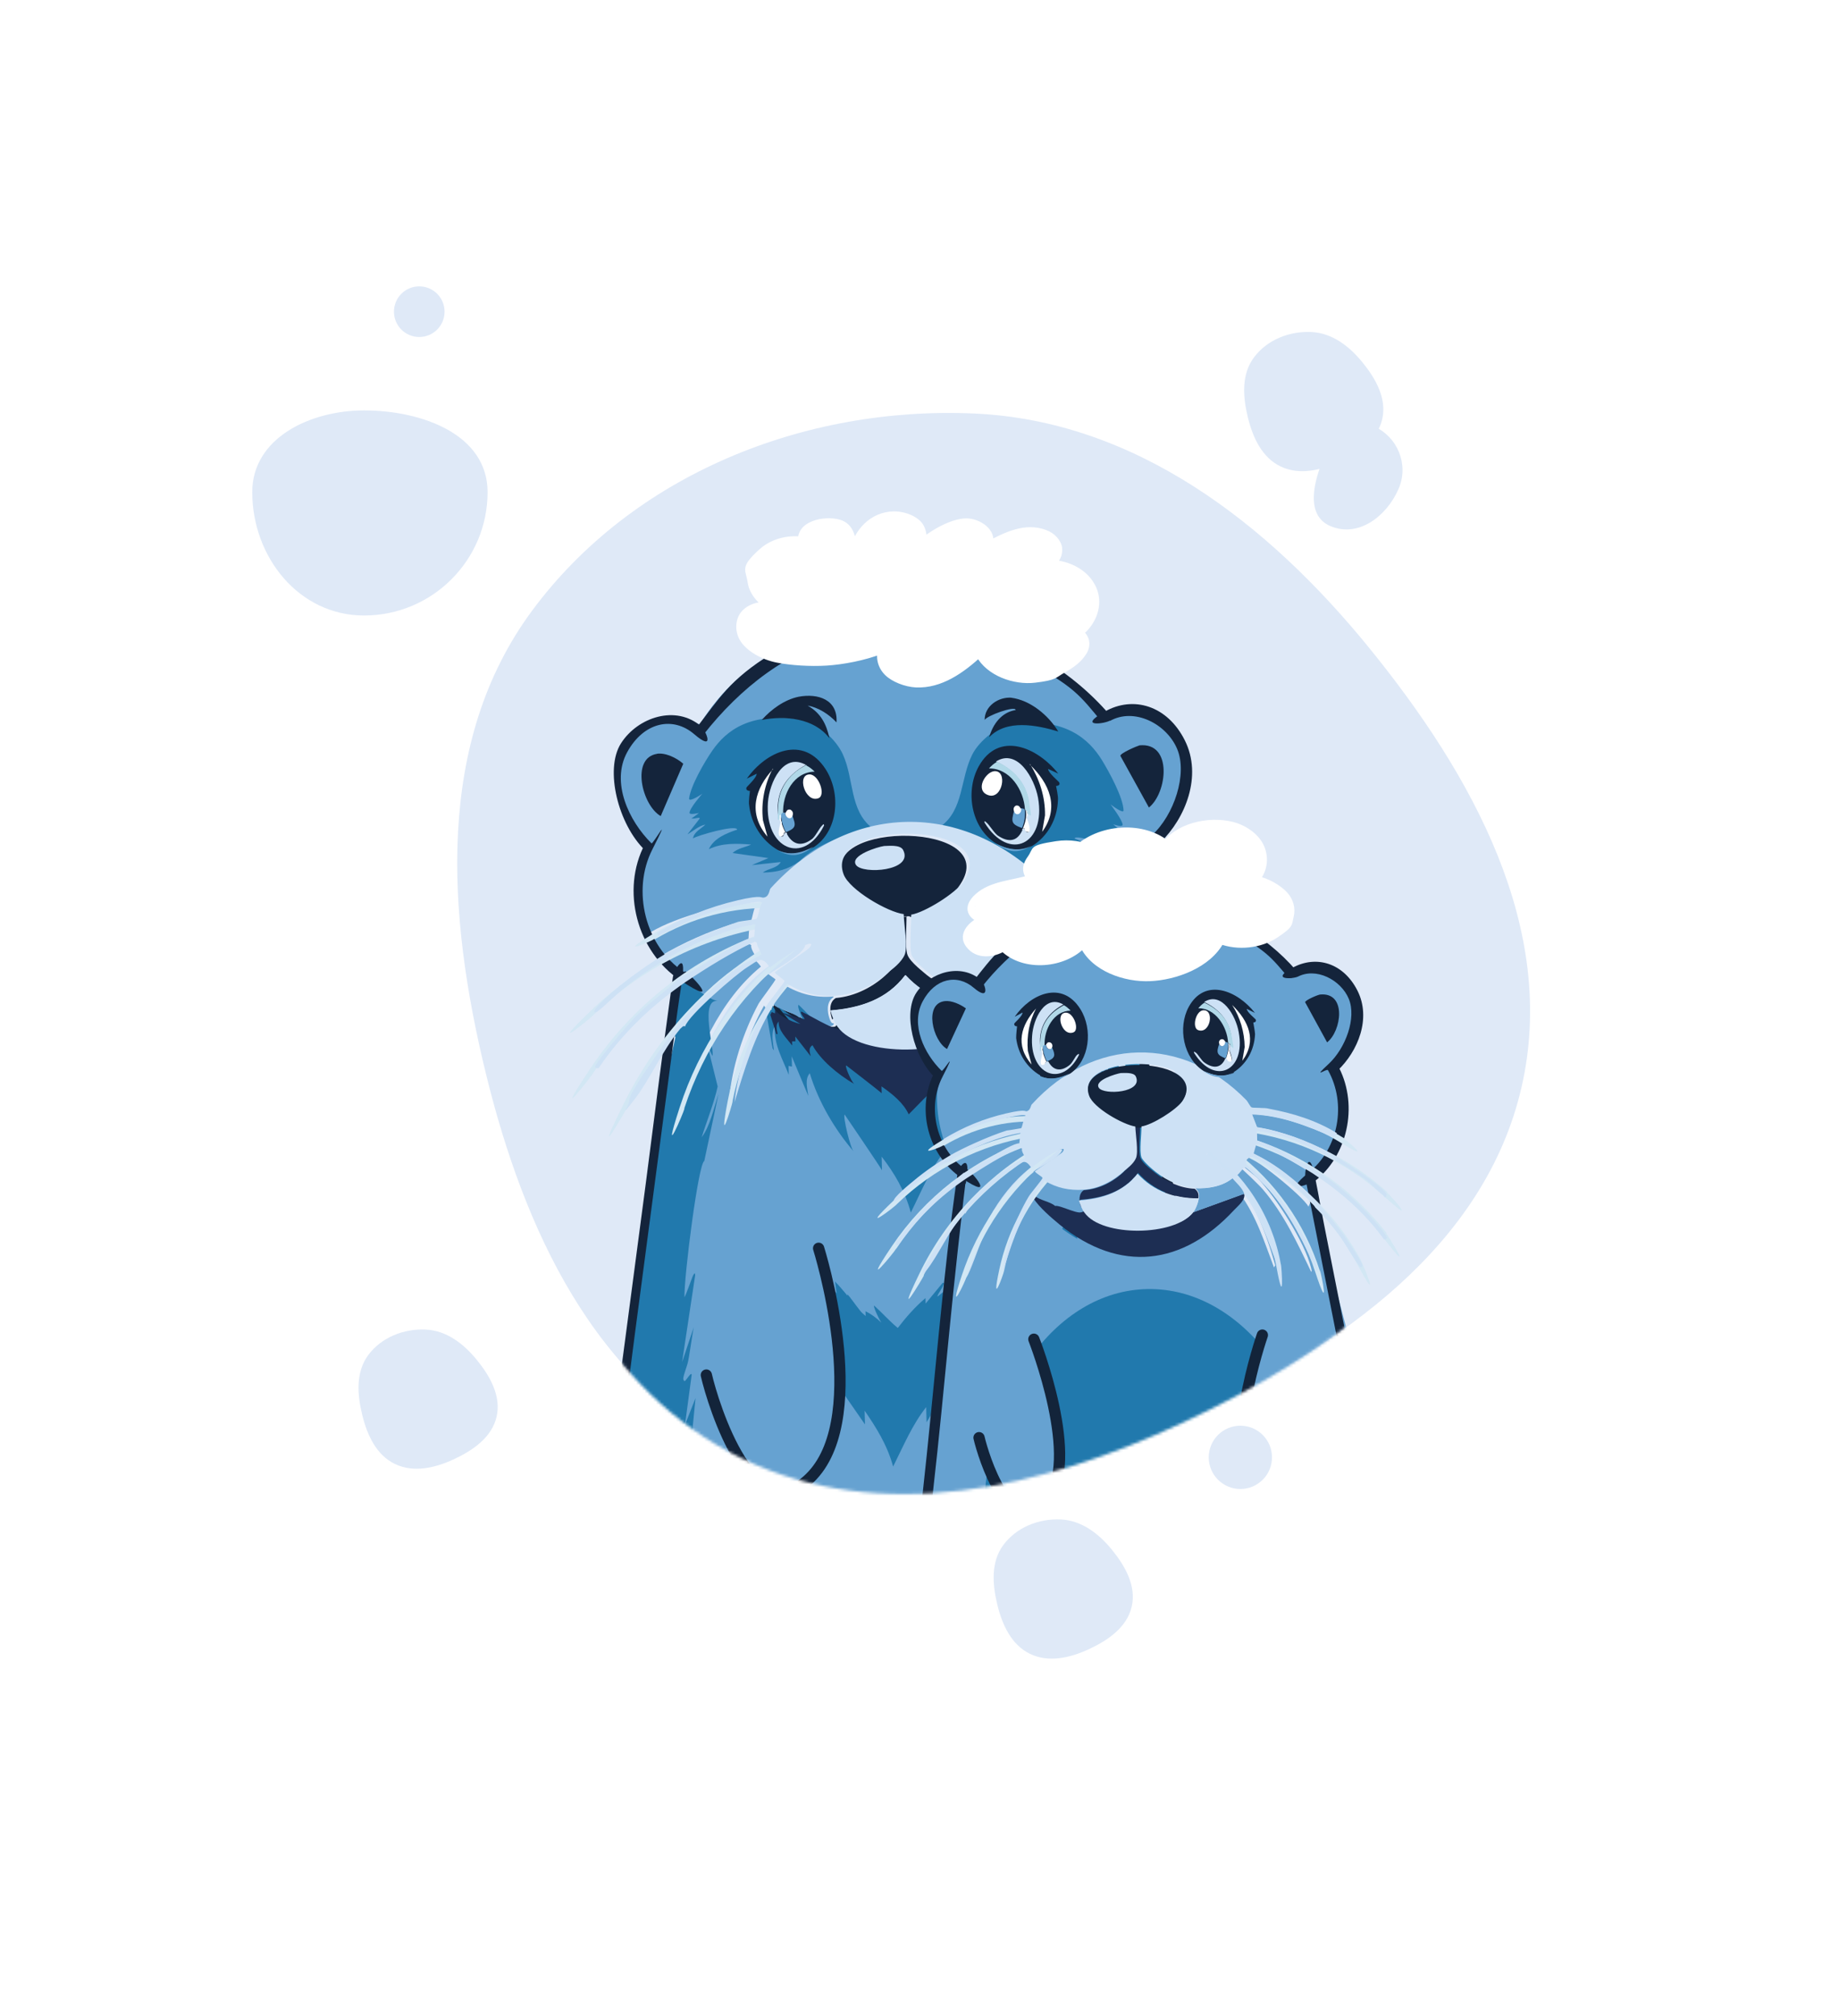
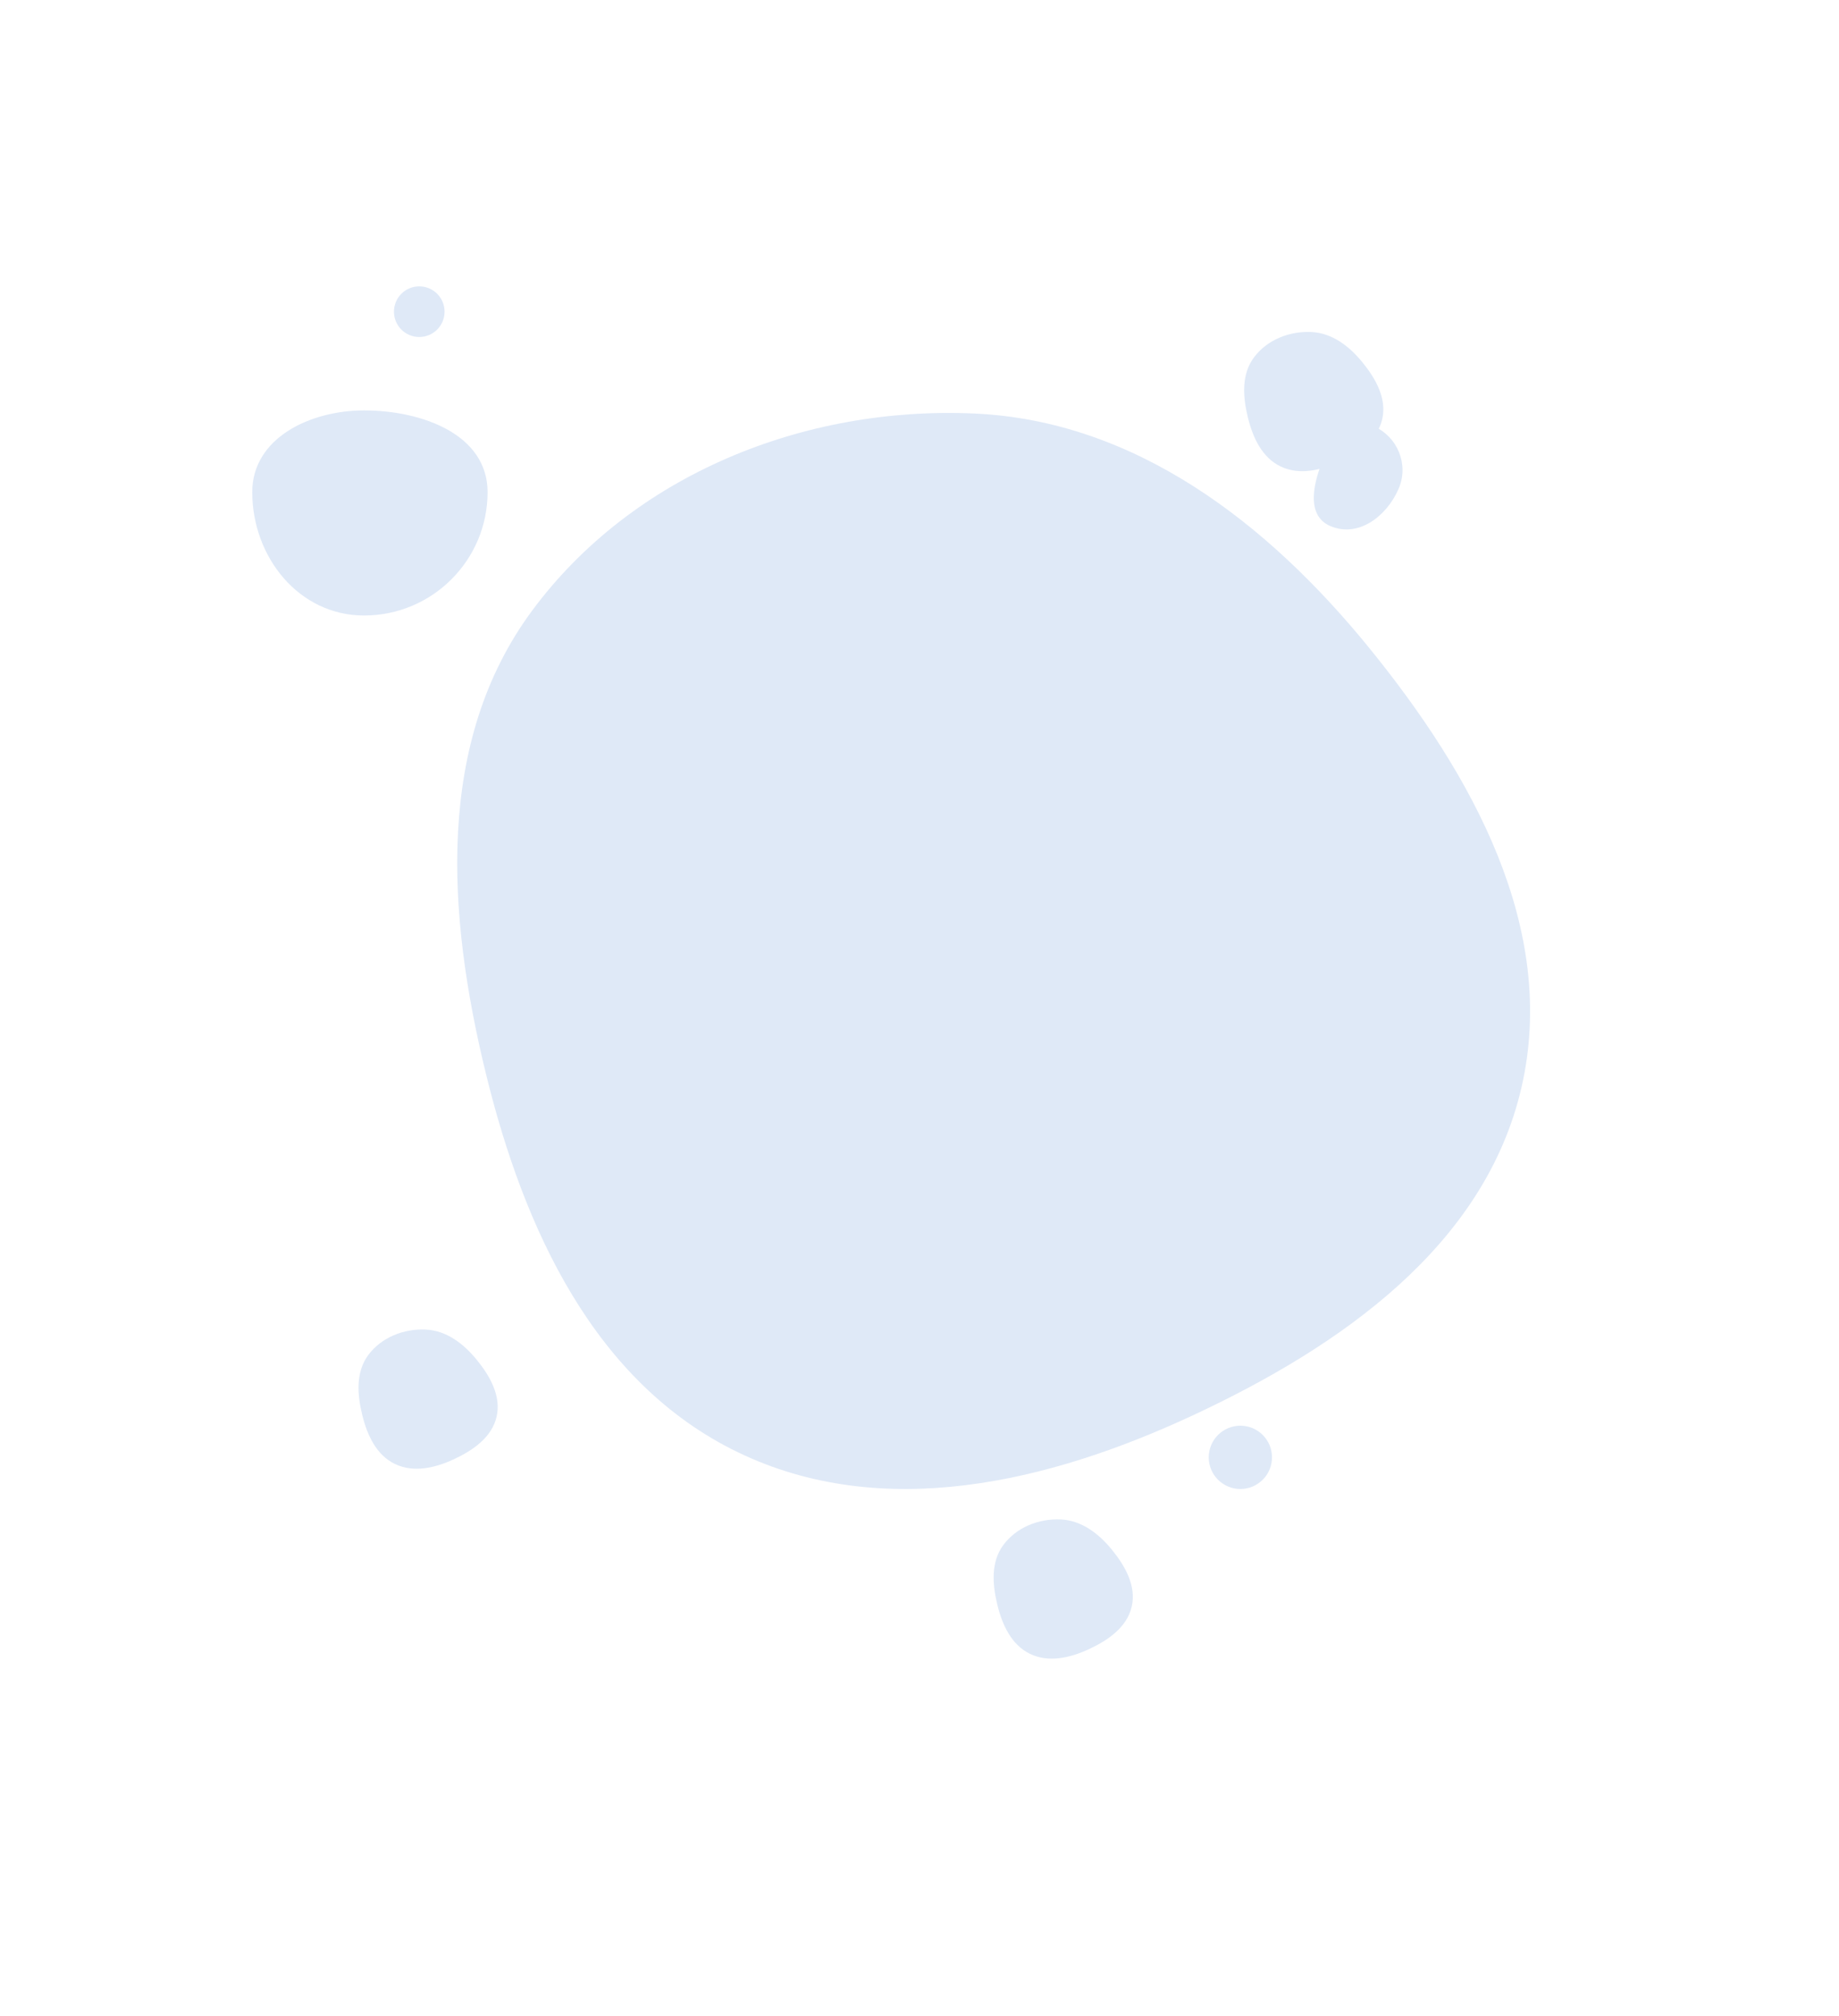
<svg xmlns="http://www.w3.org/2000/svg" fill="none" viewBox="0 0 649 711" height="711" width="649">
  <rect fill="white" height="711" width="649" />
  <path fill="#DFE9F7" d="M128.466 144.756C148.888 144.756 172.071 153.187 172.071 173.578C172.071 197.616 152.541 217.088 128.466 217.088C105.512 217.088 89.023 196.496 89.023 173.578C89.023 154.52 109.378 144.756 128.466 144.756Z" clip-rule="evenodd" fill-rule="evenodd" />
  <circle fill="#DFE9F7" r="8.93" cy="109.93" cx="147.961" />
  <circle fill="#DFE9F7" r="11.162" cy="514.007" cx="437.737" />
  <path fill="#DFE9F7" d="M462.74 117.1C470.115 117.428 476.183 122.103 480.832 127.809C485.539 133.586 489.47 140.604 487.796 147.853C486.124 155.092 479.508 159.688 472.743 162.83C466.105 165.912 458.516 167.688 451.922 164.511C445.344 161.341 442.123 154.303 440.389 147.238C438.614 140.002 438.054 132.097 442.498 126.104C447.115 119.878 454.972 116.754 462.74 117.1Z" clip-rule="evenodd" fill-rule="evenodd" />
  <path fill="#DFE9F7" d="M374.333 535.912C381.709 536.24 387.776 540.915 392.425 546.621C397.133 552.398 401.064 559.416 399.389 566.665C397.718 573.904 391.102 578.5 384.337 581.642C377.699 584.724 370.109 586.5 363.516 583.323C356.938 580.153 353.717 573.115 351.983 566.05C350.208 558.814 349.647 550.909 354.092 544.916C358.709 538.69 366.565 535.566 374.333 535.912Z" clip-rule="evenodd" fill-rule="evenodd" />
  <path fill="#DFE9F7" d="M150.193 468.937C157.568 469.265 163.636 473.94 168.285 479.646C172.992 485.424 176.923 492.442 175.249 499.69C173.577 506.929 166.962 511.526 160.196 514.667C153.558 517.75 145.969 519.526 139.375 516.348C132.797 513.178 129.576 506.141 127.842 499.076C126.067 491.84 125.507 483.935 129.952 477.941C134.568 471.716 142.425 468.592 150.193 468.937Z" clip-rule="evenodd" fill-rule="evenodd" />
  <path fill="#DFE9F7" d="M484.749 150.306C493.249 154.014 497.296 163.883 493.563 172.44C489.263 182.299 479.188 189.773 469.395 185.501C460.646 181.685 463.529 169.823 467.371 161.015C470.566 153.692 477.475 147.133 484.749 150.306Z" clip-rule="evenodd" fill-rule="evenodd" />
  <path fill="#DFE9F7" d="M343.795 145.849C400.653 148.385 447.427 184.51 483.267 228.602C519.557 273.248 549.86 327.475 536.954 383.487C524.065 439.425 473.067 474.944 420.913 499.219C369.737 523.039 311.23 536.76 260.403 512.209C209.689 487.712 184.857 433.33 171.494 378.739C157.807 322.825 153.488 261.739 187.754 215.425C223.342 167.321 283.91 143.179 343.795 145.849Z" clip-rule="evenodd" fill-rule="evenodd" />
  <mask height="368" width="368" y="159" x="165" maskUnits="userSpaceOnUse" style="mask-type:alpha" id="mask0_181_2075">
-     <path fill="#DFE9F7" d="M342.628 159.238C397.732 161.696 443.062 196.716 477.796 239.459C512.965 282.74 542.333 335.308 529.826 389.607C517.335 443.834 467.911 478.267 417.367 501.799C367.77 524.891 311.069 538.192 261.811 514.391C212.662 490.644 188.597 437.926 175.646 385.004C162.381 330.801 158.196 271.583 191.404 226.686C225.894 180.054 284.592 156.65 342.628 159.238Z" clip-rule="evenodd" fill-rule="evenodd" />
-   </mask>
+     </mask>
  <g mask="url(#mask0_181_2075)">
    <path fill="#66A2D1" d="M395.262 359.345C400.808 388.775 431.171 542.422 442.933 569.595L211.166 572.606C219.013 549.531 233.516 399.654 238.034 375.413C242.552 351.172 238.743 365.247 239.748 361.607C240.753 357.967 256.701 343.25 260.801 340.779C264.902 338.307 265.537 336.848 268.53 340.92C253.865 352.96 245.609 372.171 240.35 390.376C240.84 390.853 240.85 391.095 241.285 390.364C242.824 388.168 246.274 376.515 247.97 372.624C253.949 359.972 260.081 350.703 270.233 342.349C270.277 343.316 273.638 345.207 273.649 345.448C273.671 345.932 268.588 352.527 267.718 353.989C262.32 363.974 258.212 376.602 257.324 387.979C260.54 376.33 263.778 365.164 269.622 354.69C272.626 359.004 277.734 363.29 281.863 366.622C309.298 388.513 336.976 384.768 359.246 359.813C361.029 357.855 364.406 354.909 363.584 352.26C371.06 362.319 375.126 374.599 379.628 386.148L380.063 385.417C375.664 370.965 370.03 355.078 359.458 343.85C360.372 343.354 362.112 340.43 363.047 340.418C363.983 340.405 372.818 349.48 374.053 350.915C383.444 361.917 390.127 375.13 396.108 388.353C396.554 387.863 396.277 386.899 396.021 386.419C393.156 374.849 380.309 354.703 371.963 346.106C363.617 337.508 363.471 339.445 363.438 338.72C363.405 337.995 365.167 335.554 365.401 335.551C368.397 334.544 392.215 354.064 394.283 358.39L395.262 359.345Z" />
    <path fill="#14243B" d="M319.898 322.811C320.041 325.964 319.233 334.223 320.3 336.878C321.366 339.533 326.258 343.11 327 343.828C332.15 347.887 338.663 350.716 345.066 351.119C346.776 352.311 347.067 353.52 346.919 355.463C336.284 355.598 326.891 351.836 319.437 343.925C312.969 352.498 303.648 355.528 293.518 356.385C294.079 358.319 294.887 360.492 296.146 362.175C304.451 373.229 336.829 372.817 344.616 362.043L367.403 353.504C368.233 356.162 364.809 358.874 363.017 361.08C340.26 385.874 312.301 389.869 284.819 367.899C280.647 364.555 275.475 360.012 272.452 355.926C272.666 355.438 273.106 354.704 273.32 354.216C276.041 356.85 280.306 357.039 283.005 359.188C284.873 358.679 295.536 364.366 295.157 361.217C294.777 358.068 293.898 359.534 293.662 359.537C292.831 356.879 292.441 353.488 294.975 352C301.806 351.428 308.506 347.946 313.26 343.275C318.014 338.605 317.981 337.878 318.206 337.632C319.266 334.95 317.699 326.479 317.556 323.326C318.502 323.314 319.211 323.305 320.156 323.293L319.898 322.811Z" />
    <path fill="#66A2D1" d="M233.301 337.36C232.267 335.183 231.242 333.249 230.437 330.825C236.52 327.831 243.07 324.587 249.657 322.317C251.306 321.81 266.64 317.729 266.933 319.186C266.007 319.927 265.456 324.314 264.998 324.807C264.539 325.299 259.786 325.6 258.604 325.858C250.359 328.392 240.749 332.646 233.292 337.117L233.301 337.36Z" />
    <path fill="#66A2D1" d="M408.489 327.642L406.361 334.483C396.387 329.007 384.792 324.767 373.763 322.955L371.402 317.142C384.291 317.715 396.619 322.433 408.489 327.642Z" />
-     <path fill="#66A2D1" d="M404.81 336.113L400.043 342.245C396.633 340.101 391.046 337.011 387.398 334.869C383.75 332.727 378.191 330.366 373.619 328.964L373.465 324.836C384.685 325.913 395.109 331.13 405.048 336.11L404.81 336.113Z" />
    <path fill="#66A2D1" d="M239.412 344.962C238.936 344.967 234.952 340.158 234.44 339.193C234.44 339.193 234.413 338.465 234.879 338.216C243.969 333.247 254.256 328.506 264.423 326.924L264.119 331.543C260.078 331.592 240.618 345.433 239.174 344.965L239.412 344.962Z" />
    <path fill="#66A2D1" d="M240.832 358.865L240.389 347.014C248.214 341.594 256.065 336.899 264.416 332.924L265.142 333.399C264.706 334.372 266.702 337.251 266.711 337.493C266.729 337.976 260.23 340.961 259.077 341.701C252.406 346.381 246.033 352.751 240.832 358.865Z" />
    <path fill="#66A2D1" d="M398.576 343.883L399.019 355.734C391.387 347.36 382.139 339.973 371.802 335.02L373.065 330.891C374.663 329.419 395.672 341.983 398.576 343.883Z" />
    <path fill="#CDE1F5" d="M271.421 343.362C261.165 351.464 254.95 360.964 248.851 373.604C247.109 377.25 243.563 389.133 242.002 391.327C240.442 393.521 241.551 391.816 241.064 391.339C246.488 373.15 254.915 353.716 269.726 341.934C272.233 339.97 276.806 336.772 279.792 335.043C282.777 333.315 285.546 332.072 283.309 334.999C281.072 337.927 273.252 342.131 271.43 343.604L271.421 343.362Z" />
    <path fill="#CDE1F5" d="M363.979 344.826C374.41 356.041 379.879 371.662 384.148 386.332L383.71 387.062C379.323 375.531 375.376 363.27 368.017 353.224C367.229 350.82 364.095 347.963 362.636 346.292C358.992 342.234 355.133 338.661 350.826 335.577L351.48 334.362C352.178 334.354 363.003 343.632 363.988 345.068L363.979 344.826Z" />
    <path fill="#66A2D1" d="M367.782 353.308L344.828 361.839C345.961 360.369 347.03 357.202 347.195 355.259C347.36 353.316 347.077 352.107 345.37 350.915C351.085 351.329 357.695 350.278 362.06 346.342C363.794 348.262 366.979 350.891 367.544 353.311L367.782 353.308Z" />
    <path fill="#66A2D1" d="M294.114 351.697C291.568 353.426 291.932 356.818 292.734 359.233C293.536 361.649 294.212 360.671 294.221 360.913C294.339 364.065 283.919 358.372 282.039 358.88C279.347 356.73 275.305 356.537 272.358 353.905C273.7 351.706 275.042 349.506 276.621 347.304C282.205 350.631 287.717 352.018 294.105 351.455L294.114 351.697Z" />
    <path fill="#66A2D1" d="M409.515 327.798C400.014 322.085 389.44 318.815 378.684 316.763C367.929 314.71 372.29 316.843 371.073 316.129C369.856 315.415 369.047 313.239 368.54 312.516C338.744 282.516 299.23 283.739 272.167 313.963C271.716 314.454 270.653 317.14 270.179 317.146C268.544 317.653 262.86 317.724 260.514 318.239C250.667 320.549 236.582 324.156 228.299 329.605C225.859 322.832 225.02 317.008 225.174 309.959C225.075 307.774 227.698 300.008 227.406 298.797C227.114 297.586 221.816 289.192 220.263 286.295C211.027 265.515 225.822 248.209 247.003 255.477C275.877 207.736 354.973 206.748 388.381 253.711C408.18 246.174 423.32 261.293 416.678 282.029C410.037 302.764 409.189 294.514 409.018 295.974C408.847 297.434 410.456 301.544 410.792 303.727C411.53 309.549 412.114 322.42 409.504 327.555L409.515 327.798Z" />
    <path fill="#14243B" d="M231.722 265.876C234.704 265.354 238.72 267.234 241.129 269.376L233.172 287.832C226.527 284.054 222.531 267.203 231.953 265.873L231.722 265.876Z" />
    <path fill="#14243B" d="M402.163 262.879C413.91 261.761 411.939 279.656 405.463 284.811L395.391 266.589C395.348 265.624 401.25 263.132 402.163 262.879Z" />
    <path fill="#14243B" d="M321.087 323.158C320.144 323.17 319.436 323.179 318.493 323.191C313.035 322.533 299.451 314.462 297.322 309.156C289.577 289.374 353.317 289.777 338.978 311.779C324.639 333.78 325.783 322.613 321.098 323.4L321.087 323.158Z" />
    <path fill="#CDE1F5" d="M311.763 298.394C313.661 298.37 317.672 297.834 318.709 299.767C322.61 307.262 304.386 308.463 302.096 305.084C299.807 301.706 309.876 298.661 312 298.391L311.763 298.394Z" />
    <path fill="#2179AD" d="M283.017 254.074C288.755 254.971 295.125 260.945 297.421 266.001C301.501 274.908 299.687 285.584 307.736 292.021C299.233 294.063 288.396 297.587 282.16 303.718C278.206 306.672 274.192 307.69 269.197 307.752C271.056 306.277 274.385 306.235 275.508 304.042L265.31 305.137L271.182 302.643L258.517 300.864C260.368 299.146 262.977 298.871 265.088 297.877C259.84 297.458 254.838 297.278 250.148 299.515C251.932 295.619 256.399 293.869 260.168 292.611C259.87 290.678 245.957 294.725 244.559 295.711C244.961 293.284 247.547 292.284 248.93 290.814C246.566 291.328 244.715 293.045 242.612 294.282L246.96 288.659C246.945 288.175 245.295 288.68 245.057 288.683L243.868 288.698C243.876 288.94 246.663 286.726 246.663 286.726C246.663 286.726 243.593 287.491 243.333 286.768C243.281 285.073 247.882 279.932 247.882 279.932C247.882 279.932 243.222 283.137 243.177 281.685C243.75 277.078 248.723 268.542 251.458 264.635C256.245 257.796 264.6 250.913 283.01 253.832L283.017 254.074Z" />
    <path fill="#2179AD" d="M357.756 255.325C352.064 255.88 345.569 261.286 343.102 266.159C338.843 274.684 340.128 285.562 331.984 291.473C340.395 294.274 350.992 298.5 357.137 304.959C361.038 308.058 365.125 309.46 369.896 309.885C368.179 308.211 364.835 307.769 363.587 305.848L373.871 307.657L368.075 304.824L380.656 303.941C378.932 302.026 376.309 301.816 374.132 300.633C379.363 300.568 384.364 300.748 388.964 303.354C387.418 299.5 382.826 297.136 379.215 295.728C379.639 294.028 393.348 298.942 394.805 299.892C394.493 297.475 392.078 296.295 390.599 294.619C392.999 295.315 394.954 296.985 396.67 298.659L392.442 292.659C392.427 292.175 394.107 292.638 394.345 292.635L395.548 293.105L392.858 290.717C392.858 290.717 395.987 291.889 396.195 290.918C396.143 289.224 391.93 283.708 391.93 283.708C391.93 283.708 396.559 287.282 396.515 285.83C396.374 281.232 391.336 272.096 388.832 268.011C384.329 260.805 376.245 253.159 357.749 255.083L357.756 255.325Z" />
    <path fill="#14243B" d="M344.353 279.021C345.455 283.86 349.636 287.934 354.42 288.36C360.643 289.011 367.179 284.319 368.655 277.992C369.721 273.854 366.286 270.743 363.044 273.937C361.896 275.407 361.233 277.114 359.839 278.344C358.214 279.82 356.798 280.323 354.89 280.347C352.983 280.37 352.722 279.646 351.977 278.684C351.231 277.723 350.941 276.028 349.957 275.07C346.492 270.988 343.026 274.67 344.122 279.267L344.353 279.021Z" />
    <path fill="#14243B" d="M283.103 278.256C281.243 279.733 278.579 278.312 276.385 276.644C274.919 275.45 274.391 273.761 272.918 272.326C269.488 269.219 266.252 272.408 267.568 276.511C269.428 282.787 276.332 290.454 282.5 289.65C287.485 289.104 291.071 281.791 291.875 276.936C292.924 272.32 289.257 269.216 285.797 272.893C282.337 276.57 284.249 276.788 282.858 278.017L283.103 278.256Z" />
    <path fill="#2179AD" d="M248.546 409.509C246.463 410.26 241.376 450.301 241.554 457.523C241.787 457.52 244.189 450.745 244.411 450.261C244.632 449.776 245.297 448.323 245.333 449.767L240.715 480.411L244.848 468.075C244.219 470.973 243.247 478.932 242.6 481.108C240.863 486.429 240.863 486.429 241.581 487.142C242.048 487.136 244.06 483.497 244.095 484.941L241.726 502.551L245.464 493.11L243.969 508.301L244.838 505.64L245.311 524.898C238.542 524.989 221.244 524.257 214.708 524.344L217.237 513.233L217.825 508.65C219.529 492.493 219.981 482.373 223.343 467.158C222.847 465.96 225.801 453.158 225.509 450.754C225.216 448.35 227.069 438.211 227.494 436.52C228.764 431.205 231.03 418.894 230.247 415.533C229.464 412.172 233.178 401.768 232.023 402.265C234.401 394.528 231.94 398.895 233.606 390.685L234.2 386.343L235.633 378.137L238.366 365.819C236.936 364.634 239.783 347.499 236.763 338.629C237.529 341.268 247.844 352.448 253.698 353.092C246.42 351.504 252.508 371.169 251.37 372.388L249.641 368.558L253.27 383.199C252.012 388.995 249.37 395.532 247.639 401.093C250.579 397.201 251.831 391.164 253.569 385.843" />
    <path fill="#2179AD" d="M392.262 380.404C392.197 377.755 380.729 360.084 380.729 360.084L390.887 372.233C389.696 371.526 391.019 349.108 383.77 350.168C389.623 349.608 401.826 340.052 402.488 338.357C399.816 344.174 401.082 357.404 399.692 358.145L402.264 367.264L402.431 374.006C402.666 374.003 403.2 376.645 403.2 376.645C404.974 381.921 402.574 379.785 405.28 384.807C404.107 384.823 407.906 396.093 407.256 398.269C406.605 400.445 409.136 407.879 410.862 411.228C412.587 414.577 411.527 419.167 411.539 419.649C411.575 421.094 413.17 419.145 412.724 420.115C416.722 429.937 416.239 438.855 418.606 449.181L417.825 446.06L423.015 475.617C416.446 475.705 405.97 460.188 399.635 460.273L399.332 447.993C399.097 447.996 400.077 449.669 400.077 449.669L397.962 440.062L402.1 446.029L399.004 434.75C398.98 433.786 401.146 435.925 401.621 436.16C402.313 435.669 402.084 435.913 400.352 432.323C398.621 428.733 398.08 425.85 397.563 423.93L402.218 431.816L396.333 412.144C396.309 411.181 397.037 412.135 397.277 412.372C397.518 412.61 400.212 417.15 400.441 416.906C401.141 407.262 386.952 374.453 388.173 376.364C400.668 397.634 393.243 382.077 393.201 380.391L392.262 380.404Z" />
    <path fill="#14243B" d="M214.481 543.364C217.822 519.005 220.938 494.889 224.048 470.533C227.954 440.87 231.867 411.448 235.773 381.785C239.679 352.122 238.889 357.669 240.684 345.849C242.479 334.029 237.595 342.52 237.422 344.93C234.081 369.289 230.965 393.405 227.855 417.761C223.949 447.424 220.037 476.846 216.131 506.509C212.224 536.172 213.015 530.625 211.22 542.445C209.425 554.265 214.308 545.774 214.481 543.364Z" />
    <path fill="#14243B" d="M241.414 342.83C227.764 333.856 222.8 314.166 230.212 299.612C237.624 285.058 230.406 297.923 229.923 297.448C221.955 289.603 215.492 275.957 221.351 265.278C227.21 254.6 237.523 252.535 244.984 258.941C252.445 265.346 249.199 257.921 247.509 256.257C238.599 248.425 225.049 252.942 219.154 262.175C213.259 271.409 218.217 290.858 227.628 299.888L227.574 297.72C219.027 313.976 224.745 335.583 240.072 345.739C255.4 355.894 243.792 343.762 241.879 342.583L241.414 342.83Z" />
    <path fill="#14243B" d="M248.241 259.126C261.27 242.581 277.984 229.408 298.738 224.246C319.492 219.085 341.418 222.461 360.383 232.23C379.348 242 381.113 245.398 389.028 254.824C389.028 254.824 393.089 254.037 391.601 252.102C362.682 218.515 310.331 207.214 272.505 230.44C257.337 239.754 253.689 246.591 245.78 256.715C244.999 257.715 246.85 261.099 248.487 259.367L248.241 259.126Z" />
    <path fill="#14243B" d="M391.619 254.327C400.212 249.394 411.664 255.265 415.418 264.129C419.171 272.994 414.349 287.513 406.516 294.604C398.684 301.695 405.846 296.059 406.335 296.775C414.965 312.32 411.235 332.848 397.846 343.868C384.458 354.888 398.654 347.953 400.502 346.483C415.044 334.484 418.715 311.548 409.354 295.048L409.408 297.216C418.382 288.664 424.369 273.647 418.172 261.202C411.974 248.756 399.875 245.303 389.887 250.977C379.899 256.651 389.994 255.312 391.848 254.083L391.619 254.327Z" />
    <path fill="#14243B" d="M425.315 473.823C416.638 431.088 408.186 388.109 399.509 345.374C390.832 302.639 395.778 344.22 396.294 346.38C404.97 389.115 413.422 432.094 422.099 474.829C430.776 517.564 425.83 475.983 425.315 473.823Z" />
    <path fill="#D2E7F4" d="M209.735 377.91C224.252 355.937 245.603 339.441 270.257 330.645C294.911 321.849 270.919 328.458 269.736 328.958C244.604 337.76 223.026 354.743 208.276 376.961C193.527 399.178 209.281 378.884 209.735 377.91Z" />
    <path fill="#D2E7F4" d="M221.822 390.211C233.858 365.646 253.395 345.09 277.178 331.969C300.961 318.848 277.123 329.795 276.187 330.532C251.927 343.66 232.396 364.457 220.128 389.267C207.859 414.076 221.131 391.187 221.584 390.214L221.822 390.211Z" />
    <path fill="#D2E7F4" d="M241.526 390.831C248.382 369.985 260.773 351.48 277.568 337.743C294.363 324.006 277.044 335.82 276.348 336.553C259.321 350.534 246.704 369.525 239.854 390.612C233.003 411.698 241.324 392.282 241.532 391.072L241.526 390.831Z" />
    <path fill="#D2E7F4" d="M209.72 357.709C226.327 341.723 247.379 331.015 270.278 327.074C271.475 327.059 270.947 325.125 269.756 325.383C246.618 329.327 225.333 340.281 208.492 356.513C191.651 372.744 209.026 358.689 209.72 357.709Z" />
    <path fill="#D2E7F4" d="M231.019 331.359C244.03 323.601 258.818 319.736 273.955 320.27C289.092 320.804 275.112 318.542 273.906 318.313C258.529 317.782 243.261 321.654 230.016 329.659C216.772 337.664 230.071 331.86 231.013 331.114L231.019 331.359Z" />
    <path fill="#D2E7F4" d="M432.847 352.805C415.198 336.789 393.134 326.167 369.583 323.083C368.385 323.099 367.949 324.802 369.146 324.786C392.219 327.877 414.038 338.26 431.44 354.036C448.843 369.813 433.583 353.523 432.607 352.808L432.847 352.805Z" />
    <path fill="#D2E7F4" d="M432.203 371.639C415.393 350.074 392.025 334.164 366.007 327.003C339.988 319.842 364.369 328.477 365.571 328.703C391.344 335.625 414.227 351.3 430.792 372.626C447.358 393.952 432.945 372.598 432.203 371.639Z" />
    <path fill="#D2E7F4" d="M420.867 383.828C408.595 361.033 388.8 342.929 365.375 332.365C341.95 321.8 363.49 333.356 364.457 333.827C387.637 344.153 406.954 362.263 419.22 384.817C431.486 407.37 421.368 384.788 420.628 383.831L420.867 383.828Z" />
    <path fill="#D2E7F4" d="M402.188 388.66C395.225 367.038 381.902 347.913 363.962 334.398C346.023 320.884 361.834 334.909 362.804 335.62C380.505 349.138 393.816 367.781 400.536 389.165C407.256 410.549 402.694 389.86 402.188 388.66Z" />
    <path fill="#D2E7F4" d="M413.18 328.338C398.305 318.779 380.901 313.643 363.151 313.878C345.4 314.112 361.994 315.6 363.199 315.828C380.47 315.6 397.634 320.739 412.263 330.057C426.892 339.375 414.158 329.056 413.186 328.581L413.18 328.338Z" />
    <path fill="#2179AD" d="M368.061 351.066C368.582 352.753 368.888 355.41 369.409 357.097L367.518 367.526L367.458 365.108C367.219 365.111 363.827 372.898 363.827 372.898L364.208 369.022L362.644 373.398L362.553 369.77L357.616 382.659L358.629 375.387C353.618 385.373 349.105 396.079 342.385 404.636C341.901 404.401 345.476 394.433 344.717 392.75L333.005 412.019L332.871 406.698C328.236 412.566 325.083 420.351 321.441 427.658C319.334 419.943 315.59 413.701 311.141 407.953L311.262 412.79C311.501 412.787 298.093 393.124 298.093 393.124C297.388 393.617 300.065 404.954 301.291 406.147C294.886 398.731 288.9 388.89 285.77 378.527C283.912 380.729 284.947 383.861 285.253 386.518L279.402 372.562L279.493 376.19L278.292 375.964L278.371 379.108C276.325 373.812 273.083 368.532 273.397 361.995C272.023 364.433 272.826 367.809 273.132 370.467L272.635 369.748L270.401 356.953C270.389 356.469 270.848 355.737 270.836 355.254L272.295 356.202L272.228 353.542C274.017 358.115 277.7 361.938 281.568 363.581L274.661 355.203C277.573 356.858 280.024 359.246 283.15 359.93C283.622 359.682 281.122 355.36 281.815 354.383C287.692 359.87 293.642 368.26 301.084 369.372C299.601 367.456 297.866 365.059 296.616 362.898C295.366 360.737 294.619 359.537 295.581 359.766L305.375 368.831L305.296 365.687C306.521 366.88 311.246 374.077 312.19 373.58L312.147 371.887C315.543 373.778 318.963 376.636 320.519 381.455C324.216 376.325 328.397 371.431 332.842 367.501L332.891 369.436L338.924 362.097C340.598 362.075 336.643 366.482 337.133 366.96C341.351 363.517 345.827 360.796 349.052 355.914L342.84 365.675L342.859 366.4C346.384 363.934 349.903 361.226 352.19 357.083L352.293 361.195C352.054 361.198 357.64 355.075 357.64 355.075C357.64 355.075 357.909 356.281 357.928 357.007C357.97 358.7 357.283 359.919 357.326 361.612L360.391 359.878L359.024 362.557L364.83 355.706L364.21 359.585L368.785 351.298L368.061 351.066Z" />
    <path fill="#2179AD" d="M376.69 424.032C376.664 432.5 372.305 439.815 367.658 445.198L369.303 434.532C367.476 437.943 365.404 441.116 362.847 444.052C362.829 443.327 362.566 442.363 362.309 441.64L358.415 448.466C358.415 448.466 357.943 448.714 357.95 448.956L358.594 446.044L357.202 447.756C357.607 444.847 358.43 439.514 357.713 439.524C355.174 443.186 353.611 447.561 351.802 451.698L351.085 451.707C351.054 450.498 351.735 449.038 351.693 447.345C351.668 446.377 351.405 445.413 351.405 445.413L345.82 451.535L345.717 447.424C343.669 451.563 340.39 454.268 336.865 456.734L336.847 456.008C336.608 456.011 342.818 446.252 342.818 446.252C339.594 451.133 334.88 453.857 330.902 457.296C330.412 456.819 334.36 452.17 332.693 452.434L326.66 459.771L326.612 457.837C323.099 460.786 319.844 464.458 316.834 468.368C313.905 465.988 311.442 463.117 308.507 460.495C308.029 460.501 309.805 464.591 311.049 466.51C309.334 464.839 307.385 463.413 305.448 462.471L305.491 464.164C304.756 463.448 304.026 462.973 303.53 462.254C301.802 460.1 299.817 457.223 299.082 456.507L299.094 456.991C297.617 455.317 296.135 453.401 294.664 451.969L295.245 456.074L294.265 455.119L284.382 442.428C284.479 446.297 286.465 449.174 287.978 452.299C281.672 448.754 276.721 442.045 271.556 436.307C270.361 436.323 273.424 444.024 272.952 444.272L272.474 444.279C268.54 439.976 265.753 433.723 264.872 427.203C262.646 433.764 262.35 441.026 262.287 448.042L263.421 445.608L265.02 452.119L266.403 459.6L266.899 460.319C266.863 458.868 266.575 456.936 266.533 455.244C266.508 454.276 266.968 453.544 267.189 452.816C267.335 458.62 270.331 463.661 272.371 468.714L272.292 465.57C272.053 465.573 273.015 465.802 273.015 465.802L272.924 462.175L278.774 476.129C278.707 473.469 277.672 470.337 279.29 468.139C282.42 478.5 288.411 488.581 294.808 495.754C293.583 494.561 290.907 483.226 291.612 482.733L305.256 502.39L305.135 497.553C309.105 503.307 313.087 509.544 315.194 517.258C318.836 509.952 321.994 502.411 326.861 496.299L326.995 501.619L338.705 482.353C339.464 484.036 335.889 494.002 336.373 494.238C340.542 488.86 343.969 482.525 347.151 475.951C350.259 475.91 353.605 475.866 356.712 475.825L361.464 465.118L360.751 474.804L368.464 458.252C370.186 460.164 368.495 459.461 368.55 461.637C368.58 462.846 368.61 464.056 368.402 465.268C371.602 459.42 374.784 452.846 376.514 445.565L378.37 452.798C379.915 447.698 380.841 446.476 380.462 440.917C380.316 435.113 378.939 427.873 376.66 422.823L376.69 424.032Z" />
    <path fill="#1D2E53" d="M366.973 354.708C367.476 355.675 367.746 356.887 368.011 357.857L365.981 362.992L365.95 361.776C365.711 361.779 362.212 365.718 362.212 365.718L362.643 363.766L361.019 365.977L360.977 364.274L356.101 370.664L356.968 367.003C352.056 371.933 347.635 377.343 341.032 381.809C340.552 381.816 344.26 376.658 343.517 375.695L332.007 385.334L331.94 382.659C327.458 385.637 324.2 389.573 320.689 393.025C318.913 389.156 315.238 386.042 311.09 383.177L311.151 385.609C311.39 385.606 298.675 375.8 298.675 375.8C297.956 375.81 300.499 381.614 301.476 382.331C295.392 378.763 289.51 373.732 286.746 368.66C285.092 369.655 285.854 371.347 286.124 372.56L280.673 365.578L280.716 367.28L279.517 367.296L279.554 368.755C277.569 366.105 274.625 363.468 274.786 360.303C273.618 361.535 274.14 363.231 274.416 364.687L273.936 364.693C273.93 364.45 271.848 357.91 271.848 357.91C271.848 357.91 272.309 357.174 272.303 356.931L273.514 357.401L273.484 356.185C275.217 358.352 278.861 360.25 282.482 361.175L275.905 357.126C278.561 357.821 280.988 359.005 283.877 359.454C284.357 359.447 281.899 357.047 282.851 356.791C288.432 359.394 294.056 363.698 301.26 364.09C299.797 363.136 298.088 361.942 296.865 360.985C295.642 360.028 294.905 359.308 295.864 359.296L305.089 363.796L305.053 362.337C306.264 362.807 310.91 366.395 311.623 366.142L311.598 365.169C314.739 366.101 318.132 367.516 319.631 369.929C323.406 367.446 327.181 364.964 331.687 362.958L331.711 363.931L337.613 360.204C339.052 360.185 335.271 362.424 335.756 362.661C339.789 360.905 344.314 359.629 347.369 357.156L341.258 362.102L341.498 362.099C344.83 361.082 348.156 359.822 350.258 357.605L350.307 359.55C350.067 359.553 355.502 356.319 355.502 356.319C355.502 356.319 355.754 356.802 355.766 357.289C355.784 358.018 355.083 358.757 355.102 359.487L357.954 358.476L356.546 359.711L362.214 356.231L361.544 358.185L365.995 353.991L366.973 354.708Z" />
    <path fill="#CDE1F5" d="M347.188 355.406C347.23 357.105 345.638 360.525 344.717 361.994C336.593 372.541 303.538 373.22 295.592 362.157C294.352 360.474 293.578 358.299 293.05 356.364C303.573 355.496 313.083 352.458 319.578 343.875C326.966 351.789 336.401 355.306 347.188 355.406Z" />
    <path fill="#D2E7F4" d="M258.52 388.369C262.104 370.231 271.186 353.469 284.651 340.989C298.116 328.51 284.122 338.826 283.434 339.799C269.737 352.523 260.424 369.53 256.852 388.149C253.28 406.769 258.319 389.818 258.526 388.61L258.52 388.369Z" />
    <path fill="#D2E7F4" d="M384.328 385.595C380.453 363.697 367.844 344.085 349.71 331.541C331.576 318.997 347.834 332.531 348.797 333C366.45 345.309 378.815 364.683 382.672 385.858C386.528 407.034 384.59 386.557 384.322 385.354L384.328 385.595Z" />
    <path fill="#CDE1F5" d="M408.915 327.046C408.687 327.535 408.196 327.056 408.214 327.784C396.34 322.598 383.998 317.904 371.041 317.346L373.344 323.145C384.408 324.699 396.025 329.159 405.988 334.614C415.952 340.068 432.777 351.503 432.365 354.18C431.952 356.857 431.173 354.438 430.927 354.199C430.202 353.966 425.043 348.934 423.814 347.736C417.463 342.962 411.867 339.636 404.827 336.086C395.109 330.872 384.439 325.912 373.387 324.844L373.49 328.971C378.079 330.368 382.926 332.489 387.3 334.86C391.673 337.231 396.532 339.838 399.947 342.222C407.988 347.459 416.557 354.631 423.209 361.829C424.437 363.027 432.833 372.874 432.612 373.605C432.39 374.337 431.911 374.343 431.426 374.107C422.49 361.839 411.458 352.027 398.792 343.937C395.868 342.033 374.694 329.198 373.06 330.92L371.725 335.066C382.156 340.028 391.45 347.434 399.33 355.83C403.758 360.386 408.457 366.153 412.185 371.446C415.913 376.74 421.145 384.685 421.17 385.656C421.194 386.627 421.194 386.627 420.721 386.876C420.002 386.886 412.258 374.359 411.257 372.673C408.032 368.344 404.077 363.539 400.146 359.705C397.874 355.121 374.14 335.763 371.049 336.775C367.959 337.787 368.966 339.717 368.972 339.959C368.984 340.445 376.072 345.937 377.547 347.375C385.912 356.007 398.643 376.239 401.331 387.861C404.019 399.483 401.847 389.311 401.38 389.803C395.301 376.769 388.97 363.253 379.585 352.205C370.2 341.157 369.494 341.652 368.535 341.665C367.577 341.678 365.733 344.616 364.787 345.115C363.558 343.917 352.772 334.345 352.054 334.354L351.365 335.577C355.763 338.919 359.682 342.268 363.38 346.347C358.925 350.292 352.24 351.352 346.477 350.942C339.996 350.542 333.454 347.714 328.319 343.653C323.184 339.592 321.685 337.183 321.673 336.698C320.887 334.037 321.639 325.77 321.56 322.614C326.333 321.822 337.191 315.122 339.962 310.957C354.995 289.144 290.266 288.541 297.713 308.357C299.77 313.916 313.389 321.75 318.918 322.406C319.003 325.805 320.408 334.043 319.277 336.73C318.146 339.416 314.852 341.888 314.146 342.383C309.23 347.062 302.366 350.553 295.43 351.13C288.494 351.707 283.426 350.317 277.83 346.991C276.201 348.955 274.824 351.402 273.441 353.606C272.059 355.81 272.753 354.829 272.526 355.318C266.078 365.846 262.764 377.061 259.223 388.765C260.374 377.336 264.85 364.648 270.591 354.615C271.512 353.146 276.859 346.518 276.847 346.032C276.835 345.547 273.671 343.646 273.413 342.921C275.294 341.439 285.199 334.994 285.66 334.259C287.983 331.314 283.012 333.808 282.066 334.306C278.993 336.047 274.28 339.266 271.693 341.243C268.709 336.911 267.793 338.623 263.78 341.105C259.768 343.586 242.876 358.138 241.775 362.038C241.044 361.562 240.589 362.54 240.116 362.789C233.602 370.646 229.305 380.903 223.731 388.019C218.157 395.136 222.103 389.984 222.054 388.041C222.005 386.099 228.71 376.296 229.872 374.824C233.332 369.435 237.966 363.06 242.157 358.147C247.516 352.005 254.306 345.601 260.899 340.9C262.079 340.156 268.469 336.914 268.703 336.668C268.936 336.423 266.946 333.535 267.162 332.56L266.431 332.084C257.902 336.082 249.877 341.046 242.098 346.248C229.846 354.667 219.547 364.517 211.226 376.77C210.746 376.776 210.267 376.783 210.015 376.3C209.745 375.089 222.325 360.595 224.193 358.627C229.336 353.46 235.463 349.25 240.846 344.079C242.295 344.546 262.075 330.442 266.154 330.631L266.518 326.012C256.258 327.847 245.585 332.359 236.602 337.335C227.619 342.311 236.147 338.312 236.147 338.312C236.147 338.312 235.656 337.833 235.422 338.079C229.991 341.308 224.098 345.271 219.403 349.219C214.709 353.167 210.278 358.082 209.768 356.875C209.259 355.667 217.474 348.759 218.648 347.772C223.582 343.821 229.469 339.615 234.9 336.386C240.332 333.157 252.184 327.901 260.504 325.12C261.456 324.864 266.475 324.312 266.949 324.063C267.655 323.568 268.025 319.192 268.965 318.451C268.449 317 253.212 321.087 251.547 321.595C244.887 323.626 238.503 327.11 232.107 330.109C232.094 329.623 232.088 329.38 231.843 329.141C240.574 323.683 250.306 319.911 260.075 317.597C269.844 315.282 268.21 317.004 269.875 316.496C271.54 315.988 271.485 313.803 271.952 313.311C299.71 282.831 339.951 281.814 369.464 311.781C370.201 312.5 371.466 315.155 371.951 315.391C373.161 315.861 377.947 315.555 379.637 316.019C390.474 318.061 401.107 321.564 410.592 327.024L408.915 327.046Z" />
    <path fill="#14243B" d="M356.885 246.092C363.615 246.973 369.975 252.225 373.474 258.001C365.75 255.677 355.158 253.634 349.09 260.021C350.411 255.395 353.421 251.231 358.431 250.437C358.389 248.74 347.943 252.516 347.501 253.978C347.379 249.128 352.323 245.667 357.125 246.088L356.885 246.092Z" />
    <path fill="#14243B" d="M281.815 245.746C288.728 244.443 295.732 246.775 295.214 254.783C292.508 251.909 288.856 249.533 285.007 248.856C289.623 251.462 291.635 255.315 292.721 260.393C287.271 253.191 276.952 252.357 268.849 253.919C272.109 250.239 276.812 246.782 281.815 245.746Z" />
-     <path fill="#14243B" d="M364.313 298.345C359.928 300.575 355.662 299.661 351.586 297.536C342.683 292.087 340.552 279.06 345.398 270.298C352.45 257.641 366.071 263.515 373.473 272.85L369.884 271.203C369.938 272.653 373.816 275.747 373.825 275.988C374.34 277.191 372.695 277.211 372.695 277.211C372.704 277.453 373.535 280.827 373.354 282.279C373.127 288.809 369.827 294.893 364.313 298.345Z" />
    <path fill="#66A2D1" d="M364.045 298.261C359.155 301.286 355.776 300.584 351.094 297.424C355.494 299.598 359.84 300.536 364.045 298.261Z" />
    <path fill="#CDE1F5" d="M360.767 292.321C361.879 291.822 361.97 293.51 362.425 293.503C364.5 293.956 362.18 288.922 362.167 288.681C362.128 287.958 362.597 288.192 362.291 286.749C363.722 287.935 363.008 283.119 362.983 282.637C361.938 275.896 357.366 271.378 351.519 268.567C359.015 263.874 365.048 274.404 366.333 281.382C369.261 297.747 356.163 304.21 347.432 290.101C347.393 289.377 347.634 289.615 348.115 290.091C349.064 290.801 350.572 293.433 352.003 294.619C355.788 297.218 358.963 296.931 360.793 292.803L360.767 292.321Z" />
    <path fill="white" d="M363.344 269.589C370.373 276.233 374.05 284.854 367.793 293.38L368.793 287.582C368.893 281.074 366.849 274.839 363.559 269.586L363.344 269.589Z" />
    <path fill="#B0D8E8" d="M351.642 268.579C357.509 271.149 362.118 275.91 363.169 282.653C364.219 289.396 363.899 287.711 362.473 286.766C362.434 286.042 362.447 286.284 361.963 285.808C361.48 285.332 361.963 285.808 361.722 285.57C361.345 278.576 356.351 270.924 349.024 271.03C349.888 270.052 350.765 269.315 351.655 268.82L351.642 268.579Z" />
    <path fill="white" d="M350.912 271.993C355.74 271.682 353.766 282.095 348.833 280.475C343.9 278.855 347.698 272.28 350.912 271.993Z" />
    <path fill="#66A2D1" d="M361.472 285.527C361.472 285.527 361.472 285.527 361.713 285.765C361.842 288.176 361.49 290.111 360.681 292.053C356.729 290.663 356.906 289.695 357.851 286.062C358.625 287.74 360.397 286.749 360.307 285.062L361.459 285.286L361.472 285.527Z" />
    <path fill="white" d="M362.518 286.71C362.808 288.152 362.147 287.921 362.4 288.64C362.653 289.359 364.402 293.911 362.646 293.455C360.891 292.999 362.127 291.776 361.07 292.274C361.07 292.274 361.07 292.274 361.058 292.033C361.825 290.094 362.376 288.158 362.036 285.754C362.494 286.229 362.469 285.747 362.518 286.71Z" />
    <path fill="white" d="M360.42 285.312C360.511 287.001 358.717 287.992 357.933 286.313C357.933 286.313 357.162 284.875 358.508 284.132C359.88 283.871 359.945 285.077 360.42 285.312Z" />
    <path fill="#14243B" d="M274.616 299.871C279.162 301.99 283.356 300.971 287.27 298.747C295.759 293.082 296.918 280.014 291.423 271.38C283.434 258.91 270.263 265.116 263.564 274.627L267.026 272.892C267.08 274.341 263.437 277.529 263.446 277.771C263.021 278.985 264.666 278.964 264.666 278.964C264.675 279.206 264.096 282.597 264.385 284.044C265.099 290.562 268.849 296.558 274.616 299.871Z" />
    <path fill="#66A2D1" d="M274.196 299.769C279.345 302.677 282.659 301.896 287.06 298.629C282.855 300.904 278.596 301.944 274.196 299.769Z" />
    <path fill="#CDE1F5" d="M277.735 293.764C276.57 293.298 276.661 294.986 276.205 294.992C274.182 295.504 275.96 290.412 275.947 290.17C275.908 289.447 275.466 289.695 275.616 288.245C274.314 289.47 274.512 284.642 274.486 284.159C274.807 277.399 278.888 272.755 284.426 269.78C276.439 265.311 271.542 275.998 271.006 283.003C269.835 299.428 283.604 305.502 290.812 291.162C290.773 290.439 290.558 290.683 290.129 291.172C289.257 291.908 288.033 294.58 286.731 295.805C283.23 298.51 280.029 298.315 277.76 294.246L277.735 293.764Z" />
    <path fill="white" d="M272.873 271.204C266.529 278.045 263.735 286.762 270.85 295.091L269.262 289.331C268.5 282.836 269.907 276.55 272.657 271.208L272.873 271.204Z" />
    <path fill="#B0D8E8" d="M284.628 269.788C279.047 272.523 274.956 277.409 274.633 284.172C274.309 290.935 274.447 289.243 275.769 288.259C275.73 287.535 275.743 287.776 276.175 287.287C276.607 286.798 276.175 287.287 276.391 287.043C276.015 280.049 280.179 272.266 287.506 272.16C286.538 271.208 285.583 270.498 284.641 270.029L284.628 269.788Z" />
    <path fill="white" d="M285.841 273.137C281.015 272.965 284.094 283.301 288.816 281.543C291.515 280.539 289.063 273.332 285.841 273.137Z" />
    <path fill="#66A2D1" d="M275.875 287.024C275.875 287.024 275.875 287.024 275.66 287.269C275.789 289.68 276.348 291.602 277.363 293.517C281.161 292.015 280.881 291.054 279.547 287.454C278.954 289.151 277.079 288.213 276.989 286.526L275.862 286.783L275.875 287.024Z" />
    <path fill="white" d="M275.133 288.249C274.99 289.697 275.627 289.447 275.448 290.172C275.268 290.898 273.987 295.495 275.694 294.988C277.4 294.481 276.04 293.296 277.147 293.762C277.147 293.762 277.147 293.762 277.134 293.521C276.17 291.607 275.423 289.691 275.516 287.28C275.108 287.768 275.084 287.286 275.133 288.249Z" />
    <path fill="white" d="M277.11 286.773C277.201 288.462 279.1 289.401 279.701 287.702C279.701 287.702 280.315 286.244 278.891 285.54C277.493 285.318 277.558 286.525 277.11 286.773Z" />
-     <path fill="#66A2D1" d="M463.596 421.583C467.617 444.268 501.755 566.949 510.478 588.125L314.876 590.911C321.21 572.934 334.498 456.672 338.436 437.999C339.052 434.847 339.148 430.251 340.008 427.338C340.869 424.424 353.581 413.141 356.844 411.165C359.878 409.434 360.545 407.975 362.785 411.333C351.2 420.668 344.303 435.75 339.986 449.832C340.476 450.309 340.476 450.309 340.699 449.823C341.833 448.116 344.881 439.129 346.216 436.21C350.904 426.477 355.903 419.158 364.017 412.769C364.039 413.494 366.702 415.154 366.702 415.154C366.716 415.638 362.593 420.527 361.918 421.744C357.646 429.537 354.145 439.255 353.233 448.216C355.807 439.235 358.625 430.492 363.364 422.452C365.604 425.81 369.506 429.148 372.673 431.769C393.848 448.679 415.84 445.745 433.773 426.657C435.153 425.188 437.934 422.977 437.393 420.807C443.334 428.715 446.234 438.112 449.594 447.019L450.047 446.288C446.85 434.96 442.444 422.921 434.337 414.073C435.041 413.822 436.629 411.384 437.103 411.378C437.578 411.372 444.676 418.298 445.663 419.495C453.05 428.11 457.879 438.451 462.7 448.549C463.167 448.302 462.671 447.582 462.656 447.099C460.482 438.177 450.506 422.579 444.127 415.886C443.141 414.689 437.556 410.646 437.541 410.163C437.526 409.679 438.891 407.727 439.128 407.724C441.479 406.97 459.985 421.978 461.758 425.584L463.596 421.583Z" />
+     <path fill="#66A2D1" d="M463.596 421.583C467.617 444.268 501.755 566.949 510.478 588.125L314.876 590.911C321.21 572.934 334.498 456.672 338.436 437.999C340.869 424.424 353.581 413.141 356.844 411.165C359.878 409.434 360.545 407.975 362.785 411.333C351.2 420.668 344.303 435.75 339.986 449.832C340.476 450.309 340.476 450.309 340.699 449.823C341.833 448.116 344.881 439.129 346.216 436.21C350.904 426.477 355.903 419.158 364.017 412.769C364.039 413.494 366.702 415.154 366.702 415.154C366.716 415.638 362.593 420.527 361.918 421.744C357.646 429.537 354.145 439.255 353.233 448.216C355.807 439.235 358.625 430.492 363.364 422.452C365.604 425.81 369.506 429.148 372.673 431.769C393.848 448.679 415.84 445.745 433.773 426.657C435.153 425.188 437.934 422.977 437.393 420.807C443.334 428.715 446.234 438.112 449.594 447.019L450.047 446.288C446.85 434.96 442.444 422.921 434.337 414.073C435.041 413.822 436.629 411.384 437.103 411.378C437.578 411.372 444.676 418.298 445.663 419.495C453.05 428.11 457.879 438.451 462.7 448.549C463.167 448.302 462.671 447.582 462.656 447.099C460.482 438.177 450.506 422.579 444.127 415.886C443.141 414.689 437.556 410.646 437.541 410.163C437.526 409.679 438.891 407.727 439.128 407.724C441.479 406.97 459.985 421.978 461.758 425.584L463.596 421.583Z" />
    <path fill="#1D2E53" d="M402.334 397.423C402.409 399.849 401.648 406.168 402.431 408.342C403.214 410.517 407.112 413.138 407.604 413.617C411.517 416.724 416.6 419.088 421.616 419.268C422.839 420.224 423.107 421.191 422.913 422.65C414.565 422.753 407.32 419.93 401.641 413.691C396.595 420.306 389.268 422.58 381.173 423.166C381.695 424.615 382.224 426.307 383.215 427.509C389.446 436.168 414.96 435.61 421.154 427.525L439.087 420.994C439.631 423.171 437.067 425.144 435.45 426.863C417.434 446.257 395.334 449.2 374.047 431.99C370.865 429.36 366.944 426.011 364.693 422.641C364.917 422.153 365.14 421.665 365.371 421.419C367.585 423.576 370.686 423.538 372.885 425.209C374.301 424.707 382.552 429.216 382.477 426.79C382.403 424.364 381.486 425.588 381.486 425.588C380.711 423.657 380.629 420.988 382.5 419.752C387.978 419.441 393.144 416.708 396.848 413.022C400.553 409.336 400.538 408.851 400.769 408.605C401.656 406.41 400.508 400.115 400.426 397.446C401.142 397.437 401.857 397.429 402.573 397.42L402.334 397.423Z" />
    <path fill="#66A2D1" d="M334.628 408.69C333.866 407 333.105 405.311 332.344 403.621C337.32 401.371 342.284 398.635 347.278 397.112C352.273 395.589 360.609 393.537 360.879 394.747C360.179 395.485 359.785 398.889 359.312 399.138C358.839 399.387 355.251 399.677 354.299 399.933C347.879 401.96 340.292 405.216 334.388 408.693L334.628 408.69Z" />
    <path fill="#66A2D1" d="M470.732 401.067L468.949 406.432C461.179 402.407 452.224 398.883 443.562 397.541L441.77 392.951C451.844 393.304 461.285 397.064 470.493 401.07L470.732 401.067Z" />
    <path fill="#66A2D1" d="M467.972 407.843L464.263 412.74C461.588 411.078 457.218 408.712 454.303 407.053C451.387 405.395 447.269 403.51 443.648 402.345L443.562 398.953C452.205 399.808 460.448 403.821 467.966 407.6L467.972 407.843Z" />
    <path fill="#66A2D1" d="M339.291 414.626C338.812 414.632 335.842 410.792 335.591 410.311C335.591 410.311 335.578 409.826 336.051 409.577C343.136 405.605 351.429 402.101 359.299 400.785L358.911 404.427C355.799 404.468 340.506 415.337 339.297 414.868L339.291 414.626Z" />
    <path fill="#66A2D1" d="M340.502 425.173L340.271 415.992C346.614 411.8 352.729 408.094 359.341 405.106L360.069 405.58C359.849 406.308 361.336 408.463 361.103 408.708C361.109 408.95 355.918 411.435 355.22 412.169C350.059 415.863 344.928 420.764 340.747 425.412L340.502 425.173Z" />
    <path fill="#66A2D1" d="M462.991 413.681L463.222 422.863C457.328 416.415 450.259 410.708 442.038 406.707L442.915 403.554C444.078 402.33 460.567 412.263 462.752 413.684L462.991 413.681Z" />
    <path fill="#CDE1F5" d="M364.734 413.417C356.555 419.802 351.498 427.111 346.739 436.83C345.382 439.744 342.278 448.959 341.124 450.422C339.969 451.886 340.66 450.911 340.409 450.432C344.821 436.372 351.59 421.316 363.506 411.985C365.614 410.509 369.125 408.048 371.471 406.569C372.173 406.077 376.173 404.093 374.329 406.531C372.484 408.969 366.364 411.947 364.728 413.176L364.734 413.417Z" />
    <path fill="#CDE1F5" d="M436.075 414.542C444.131 423.119 448.239 435.366 451.611 446.658L451.154 447.388C447.843 438.507 444.751 428.9 439.094 421.256C438.571 419.333 436.141 417.194 434.918 415.763C432.226 412.663 429.066 409.811 425.68 407.444L426.369 406.47C427.081 406.46 435.344 413.828 436.319 414.78L436.075 414.542Z" />
    <path fill="#66A2D1" d="M439.094 421.066L421.068 427.602C422 426.621 422.89 423.945 423.093 422.489C423.296 421.033 423.032 420.067 421.812 419.115C426.364 419.297 431.37 418.504 434.886 415.551C436.119 416.988 438.566 419.136 439.094 421.066Z" />
    <path fill="#66A2D1" d="M382.052 419.893C380.168 421.129 380.235 423.792 381.001 425.72C381.768 427.647 381.983 426.675 381.989 426.918C382.05 429.339 374.039 424.843 372.376 425.349C370.42 423.679 367.064 423.482 364.862 421.573C366.016 419.862 366.93 418.155 368.323 416.441C372.697 419.048 377.027 419.959 382.045 419.651L382.052 419.893Z" />
    <path fill="#66A2D1" d="M471.314 401.295C464.01 396.769 455.811 394.198 447.404 392.601C445.964 392.375 442.39 392.662 441.42 392.188C440.451 391.715 439.921 390.02 439.429 389.541C416.505 366.256 385.484 367.125 364.235 390.71C342.986 414.296 362.877 393.156 362.638 393.159C361.459 393.66 356.923 393.716 355.26 393.979C347.672 395.773 340.122 398.782 333.325 402.996C331.49 397.673 330.603 392.096 330.671 386.508C330.619 384.808 331.887 379.447 331.611 378.236C331.335 377.024 326.128 370.771 325.099 368.355C318.155 352.162 328.75 339.398 345.162 345.027C368.389 308.054 430.221 307.292 455.696 343.664C471.281 337.884 482.859 349.404 477.389 365.749C471.919 382.094 471.472 375.297 471.271 376.514C471.069 377.732 472.36 380.874 472.412 382.574C472.792 387.186 473.097 397.143 471.067 401.055L471.314 401.295Z" />
    <path fill="#14243B" d="M333.468 353.093C335.822 352.822 338.935 354.233 340.868 355.658L334.221 369.988C329.174 367.153 325.935 353.911 333.468 353.093Z" />
    <path fill="#14243B" d="M465.942 350.764C475.362 349.922 473.422 363.711 468.347 367.638L460.594 353.487C460.572 352.762 465.234 350.772 465.942 350.764Z" />
    <path fill="#14243B" d="M402.785 397.718C402.07 397.727 401.354 397.736 400.639 397.745C396.324 397.07 385.884 391.133 384.319 386.785C378.358 371.331 428.473 371.925 417.063 388.807C415.014 391.987 406.586 397.186 402.785 397.718Z" />
    <path fill="#CDE1F5" d="M395.523 378.47C396.957 378.452 400.055 378.171 400.817 379.621C403.624 385.426 389.549 386.329 387.795 383.674C386.04 381.02 393.858 378.734 395.523 378.47Z" />
    <path fill="#14243B" d="M325.646 554.373C331.019 516.993 333.781 478.931 337.968 441.328C342.156 403.726 339.974 423.972 341.207 415.05C342.441 406.128 338.071 411.728 337.884 414.137C332.511 451.517 329.75 489.58 325.562 527.182C321.374 564.785 323.556 544.538 322.323 553.461C321.089 562.383 325.459 556.782 325.646 554.373Z" />
    <path fill="#14243B" d="M341.14 412.7C330.746 405.873 326.862 391.003 332.592 379.842C338.321 368.681 332.795 378.153 332.309 377.679C326.225 371.751 321.244 361.472 325.604 353.22C329.963 344.969 337.798 343.407 343.623 348.377C349.448 353.346 347.894 347.35 346.19 345.69C339.149 339.535 328.25 342.828 323.394 350.123C318.538 357.419 322.432 372.77 329.975 380.122L329.93 377.955C323.044 390.819 327.444 407.608 339.531 415.613C351.618 423.619 343.305 413.631 341.373 412.456L341.14 412.7Z" />
    <path fill="#14243B" d="M346.306 348.332C356.375 335.554 369.623 325.399 385.403 321.521C401.184 317.642 418.301 320.301 432.63 327.615C446.96 334.929 448.702 337.818 454.859 345.011C455.558 345.011 458.928 344.222 457.446 342.301C435.042 316.408 395.484 308.535 365.816 326.462C355.549 330.482 349.698 338.082 343.613 345.944C343.613 345.944 344.664 350.299 346.311 348.575L346.306 348.332Z" />
    <path fill="#14243B" d="M457.725 344.631C464.325 340.921 473.245 345.603 476.006 352.304C478.768 359.004 474.935 369.655 468.851 375.284C462.768 380.913 468.166 376.739 468.658 377.454C475.343 389.393 472.33 405.089 462.01 413.429C451.691 421.77 462.81 417.51 464.687 416.038C476.174 406.476 479.381 388.611 471.955 375.479L472 377.645C479.251 370.795 484.017 359.167 479.045 349.369C474.074 339.571 464.478 336.825 456.225 341.282C447.971 345.739 456.309 345.374 458.197 344.383L457.725 344.631Z" />
    <path fill="#14243B" d="M499.065 587.481C493.903 566.861 489.92 545.983 485.701 525.108C480.425 498.955 475.382 472.557 470.101 446.163C464.821 419.768 466.119 425.284 464.006 414.727C461.894 404.169 460.192 413.58 460.711 415.739C464.94 437.095 469.169 458.451 473.398 479.807C477.628 501.162 483.713 532.117 489.225 558.267C494.737 584.417 493.43 578.42 496.006 588.49C498.581 598.559 500.056 589.632 499.301 587.478L499.065 587.481Z" />
    <path fill="#D2E7F4" d="M316.421 440.264C327.587 423.443 344.349 410.402 363.404 403.843C364.594 403.342 364.079 401.66 362.89 402.161C343.359 408.968 326.363 422.255 314.728 439.565C303.092 456.875 315.727 441.481 316.187 440.508L316.421 440.264Z" />
    <path fill="#D2E7F4" d="M326.008 449.715C335.439 430.519 350.698 414.854 369.428 404.685C388.158 394.516 369.383 402.515 368.44 403.252C349.47 413.425 333.981 429.575 324.555 449.013C315.129 468.451 325.554 450.928 326.013 449.956L326.008 449.715Z" />
    <path fill="#D2E7F4" d="M341.158 450.174C346.568 433.944 356.333 419.819 369.52 409.017C382.706 398.215 369.001 407.097 368.298 407.83C354.872 418.635 344.882 433.487 339.472 449.717C334.062 465.946 340.944 451.382 341.158 450.174Z" />
    <path fill="#D2E7F4" d="M316.598 424.624C329.547 412.092 345.947 403.864 363.658 400.939C381.37 398.013 364.338 398.993 363.143 399.253C345.197 402.423 328.561 410.897 315.372 423.432C302.184 435.967 315.898 425.602 316.598 424.624Z" />
    <path fill="#D2E7F4" d="M333.03 404.134C343.001 398.153 354.713 395.061 366.26 395.618C377.807 396.175 367.426 393.899 366.22 393.674C354.192 393.125 342.24 396.22 332.034 402.448C321.829 408.676 332.08 404.634 333.025 403.891L333.03 404.134Z" />
    <path fill="#D2E7F4" d="M489.623 420.5C475.918 408.127 458.698 399.918 440.397 397.53C422.097 395.142 438.752 399.248 439.952 399.23C458.013 401.621 474.748 409.596 488.208 421.731C501.668 433.865 490.358 421.215 489.383 420.504L489.623 420.5Z" />
    <path fill="#D2E7F4" d="M489.389 434.95C476.323 418.241 458.309 405.952 437.796 400.462C417.284 394.972 436.147 401.936 437.351 402.159C457.144 407.66 475.148 419.466 487.73 435.941C500.311 452.416 489.889 435.909 489.149 434.954L489.389 434.95Z" />
    <path fill="#D2E7F4" d="M480.422 444.712C470.942 427.002 455.545 412.999 437.392 404.827C419.239 396.654 435.495 405.82 436.464 406.288C454.372 414.223 469.529 428.23 478.759 445.46C487.989 462.691 480.916 445.428 480.177 444.474L480.422 444.712Z" />
    <path fill="#D2E7F4" d="M465.815 448.305C460.439 431.516 450.077 416.729 435.971 406.094C421.866 395.46 433.827 406.608 434.8 407.316C448.661 417.714 458.778 432.263 464.144 448.571C469.51 464.878 466.313 449.261 465.81 448.064L465.815 448.305Z" />
    <path fill="#D2E7F4" d="M474.376 401.489C462.691 394.144 449.154 390.223 435.463 390.428C421.771 390.632 434.297 392.143 435.503 392.367C448.954 392.167 462.01 396.095 473.451 403.2C484.891 410.306 475.352 402.202 474.381 401.731L474.376 401.489Z" />
    <path fill="#CDE1F5" d="M423.007 422.566C423.037 424.017 421.887 426.454 420.952 427.677C414.64 435.997 388.951 436.38 382.768 427.762C381.783 426.567 381.267 424.881 380.757 423.437C388.91 422.832 396.307 420.544 401.454 413.935C407.106 420.142 414.604 422.691 422.772 422.811L423.007 422.566Z" />
    <path fill="#D2E7F4" d="M354.338 448.258C357.157 434.241 364.307 421.365 374.871 411.57C385.435 401.774 374.348 409.409 373.65 410.383C362.852 420.423 355.707 433.54 352.653 447.801C349.6 462.063 354.123 449.466 354.338 448.258Z" />
    <path fill="#CCE1F5" d="M452.057 446.135C449.071 429.072 439.183 413.799 425.104 404.13C411.025 394.461 423.21 405.122 424.177 405.589C438.012 415.021 447.417 430.061 450.388 446.401C453.359 462.741 452.317 447.095 452.052 445.894L452.057 446.135Z" />
    <path fill="#CDE1F5" d="M471.113 400.634C471.123 401.117 470.633 400.641 470.643 401.125C461.433 397.148 451.989 393.417 441.894 393.083L443.67 397.655C452.344 398.977 461.299 402.232 469.072 406.472C471.744 407.884 489.758 419.474 489.318 421.417C488.878 423.359 488.362 421.673 488.117 421.434C487.637 421.442 483.47 417.39 482.489 416.436C477.612 412.879 473.235 410.282 467.892 407.458C460.363 403.456 452.119 399.707 443.455 398.868L443.526 402.255C446.912 403.414 450.789 405.051 454.191 406.936C457.593 408.821 461.474 410.699 464.156 412.595C470.484 416.615 477.082 422.083 482.24 427.572C487.398 433.061 489.624 436.174 489.394 436.662C489.164 437.149 488.924 437.153 488.443 437.16C481.52 427.583 472.96 420.208 463.22 413.819C461.029 412.4 444.491 402.482 443.316 403.71L442.421 406.869C450.424 410.622 457.753 416.563 463.891 423.005C467.328 426.584 470.785 431.131 473.747 434.959C474.732 436.154 480.686 445.261 480.701 445.987C480.716 446.713 480.716 446.713 480.24 446.962C479.52 446.973 473.792 437.136 472.806 435.941C470.335 432.59 467.378 429.004 464.192 425.905C462.436 422.301 443.871 407.332 441.485 408.093C439.099 408.855 439.855 410.537 439.855 410.537C439.865 411.021 445.473 415.052 446.458 416.247C452.841 422.928 462.772 438.51 464.879 447.433C464.889 447.917 465.144 448.639 464.909 448.885C460.376 438.788 455.358 428.457 447.974 419.855C446.988 418.659 440.12 411.744 439.4 411.754C438.679 411.765 437.289 414.206 436.574 414.458C435.593 413.505 427.274 406.127 426.553 406.138L425.853 407.116C429.27 409.727 432.206 412.345 435.153 415.448C431.612 418.404 426.344 419.209 422.017 419.031C416.97 418.865 411.878 416.52 407.971 413.433C404.064 410.345 402.823 408.427 402.818 408.185C402.052 406.019 402.882 399.714 402.832 397.295C406.664 396.754 414.962 391.548 417.298 388.367C428.957 371.496 378.749 371.034 384.353 386.438C385.884 390.771 396.334 396.666 400.671 397.327C400.726 399.988 401.817 406.264 400.902 408.456C399.987 410.648 397.381 412.38 396.911 412.871C392.904 416.561 387.677 419.301 382.4 419.622C377.362 419.939 373.02 419.035 368.643 416.439C367.473 417.908 366.312 419.861 365.147 421.573C364.917 422.06 364.687 422.548 364.452 422.793C359.575 430.852 356.635 439.608 353.939 448.602C354.954 439.633 358.355 429.902 362.996 422.089C363.691 420.868 367.913 415.965 367.903 415.482C367.893 414.998 365.467 413.824 365.211 413.102C366.867 411.867 374.45 406.914 374.92 406.423C376.791 403.975 372.749 405.971 372.039 406.466C369.663 407.711 366.112 410.184 363.986 411.91C361.755 408.555 360.819 409.779 357.978 411.757C354.657 413.743 341.677 424.827 340.782 427.986C340.291 427.509 339.826 428.242 339.596 428.73C334.439 434.856 331.238 442.648 326.792 448.28C326.327 449.013 325.381 449.754 325.591 448.298C325.801 446.843 330.928 439.265 331.623 438.044C334.419 433.889 337.92 428.996 341.202 425.076C345.423 420.173 350.605 415.255 355.817 411.79C361.029 408.324 361.76 408.797 361.75 408.313C361.739 407.829 360.259 405.915 360.724 405.183L359.993 404.709C353.331 407.713 347.168 411.677 341.006 415.64C331.532 422.074 323.524 429.695 316.997 439.23C316.757 439.234 316.276 439.241 316.026 438.761C315.766 437.797 325.62 426.518 327.03 425.045C331.027 420.871 335.764 417.655 340.005 413.719C340.971 413.947 356.597 403.066 359.723 403.261L360.128 399.625C351.99 400.957 343.901 404.707 336.773 408.443C329.645 412.18 336.548 409.173 336.308 409.176C336.308 409.176 335.818 408.7 335.583 408.945C331.311 411.429 326.809 414.4 323.033 417.602C319.256 420.805 315.97 424.484 315.47 423.523C314.97 422.562 321.582 417.14 322.528 416.4C326.304 413.197 331.041 409.981 335.313 407.497C339.584 405.014 348.863 400.761 355.306 398.729C356.026 398.718 360.093 397.932 360.333 397.928C360.808 397.679 361.218 394.285 361.923 393.549C361.658 392.342 349.718 395.666 348.283 395.93C343.03 397.46 338.043 400.196 333.286 402.445C333.281 402.203 333.276 401.961 333.031 401.723C339.909 397.507 347.292 394.493 355.18 392.681C363.069 390.869 361.418 392.346 362.609 391.844C363.799 391.343 363.764 389.649 364.239 389.4C385.847 365.846 417.291 364.893 439.868 388.031C440.358 388.508 441.364 390.671 441.844 390.664C442.81 390.891 446.406 390.596 447.857 391.058C456.296 392.626 464.515 395.166 471.813 399.655L471.113 400.634Z" />
    <path fill="#2179AD" d="M408.43 616.091C441.222 615.603 467.054 579.067 466.128 534.487C465.201 489.906 437.867 454.162 405.075 454.65C372.283 455.139 346.45 491.674 347.377 536.255C348.303 580.835 375.637 616.579 408.43 616.091Z" />
    <path fill="#14243B" d="M435.435 378.374C431.973 380.109 428.421 379.428 424.832 377.781C417.611 373.277 415.56 362.425 419.52 355.124C425.243 344.659 436.703 349.351 442.876 357.252L440.002 355.837C440.047 357.045 443.192 359.423 443.201 359.665C443.472 360.628 442.297 360.643 442.297 360.643C442.297 360.643 442.884 363.778 442.92 364.745C442.658 370.308 440.018 375.175 435.426 378.133L435.435 378.374Z" />
    <path fill="#66A2D1" d="M435.214 378.303C431.258 380.827 428.356 380.117 424.422 377.686C428.084 379.377 431.703 380.078 435.214 378.303Z" />
    <path fill="#CDE1F5" d="M432.645 373.313C433.543 373.059 433.607 374.264 434.063 374.258C435.67 374.476 433.856 370.4 433.843 370.159C433.805 369.436 434.273 369.67 433.981 368.468C435.171 369.416 434.496 365.324 434.483 365.083C433.503 359.547 429.88 355.739 424.968 353.397C431.138 349.447 436.171 358.302 437.164 364.079C439.722 377.795 428.607 383.023 421.369 371.305C421.331 370.581 421.584 371.06 422.053 371.295C422.762 371.767 424.029 374.162 425.207 374.868C428.284 376.995 431.004 376.715 432.417 373.316L432.645 373.313Z" />
    <path fill="white" d="M434.828 354.449C440.729 360.145 443.672 367.09 438.421 374.156L439.254 369.324C439.2 364.023 437.637 358.745 434.828 354.449Z" />
    <path fill="#B0D8E8" d="M425.079 353.646C430.016 355.988 433.645 359.556 434.644 365.334C435.642 371.113 435.335 369.669 434.138 368.721C434.099 367.997 434.112 368.238 433.642 368.004C433.171 367.769 433.642 368.004 433.4 367.766C433.088 361.978 428.846 355.522 422.893 355.608C423.541 354.875 424.189 354.141 425.079 353.646Z" />
    <path fill="white" d="M424.606 356.328C428.722 356.028 427.126 364.739 422.918 363.352C420.585 362.661 421.866 356.609 424.606 356.328Z" />
    <path fill="#66A2D1" d="M433.189 367.731C433.189 367.731 433.189 367.731 433.43 367.969C433.533 369.897 433.167 371.592 432.574 373.289C429.314 372.13 429.263 371.166 430.248 368.256C431.01 369.693 432.328 368.708 432.263 367.503C432.263 367.503 433.176 367.49 433.189 367.731Z" />
    <path fill="white" d="M433.974 368.679C434.036 369.883 433.807 369.645 433.844 370.367C433.881 371.09 435.581 374.679 434.053 374.461C432.525 374.242 433.558 373.263 432.705 373.517C432.705 373.517 432.705 373.517 432.693 373.276C433.256 371.581 433.819 369.886 433.504 367.963C433.733 368.2 433.937 367.956 433.974 368.679Z" />
    <path fill="white" d="M432.369 367.51C432.434 368.717 431.096 369.702 430.322 368.264C430.322 368.264 429.793 367.064 430.926 366.564C432.071 366.306 432.124 367.272 432.6 367.507L432.369 367.51Z" />
    <path fill="#14243B" d="M367.106 379.532C370.694 381.18 374.193 380.411 377.655 378.676C384.534 373.998 385.773 363.105 381.273 355.909C374.775 345.595 363.675 350.567 358.097 358.614L360.863 357.129C360.908 358.337 357.943 360.791 357.952 361.033C357.753 362.002 358.928 361.987 358.928 361.987C358.928 361.987 358.575 365.134 358.611 366.101C359.289 371.652 362.289 376.449 367.097 379.29L367.106 379.532Z" />
    <path fill="#66A2D1" d="M366.747 379.446C370.92 381.875 373.757 381.098 377.475 378.577C373.964 380.353 370.41 381.137 366.747 379.446Z" />
    <path fill="#CDE1F5" d="M369.745 374.404C368.821 374.176 368.886 375.381 368.431 375.388C366.849 375.652 368.224 371.53 368.211 371.289C368.172 370.566 367.73 370.814 367.893 369.605C366.806 370.586 367.042 366.48 367.029 366.239C367.415 360.684 370.624 356.777 375.278 354.297C368.694 350.532 364.617 359.518 364.244 365.314C363.159 379.084 374.817 383.982 380.788 372.072C380.75 371.349 380.548 371.835 380.105 372.082C379.448 372.574 378.438 375.002 377.338 375.742C374.494 377.954 371.748 377.753 369.973 374.4L369.745 374.404Z" />
    <path fill="white" d="M365.649 355.684C360.336 361.546 358.104 368.568 364.066 375.468L362.743 370.668C362.258 365.374 363.282 360.057 365.649 355.684Z" />
    <path fill="#B0D8E8" d="M375.441 354.544C370.762 357.025 367.523 360.692 367.147 366.49C366.772 372.288 366.923 370.837 368.016 369.856C367.977 369.133 367.99 369.374 368.435 369.126C368.88 368.878 368.435 369.126 368.651 368.882C368.339 363.094 371.881 356.526 377.834 356.44C377.108 355.726 376.382 355.013 375.441 354.544Z" />
    <path fill="white" d="M376.329 357.177C372.187 356.995 374.719 365.647 378.771 364.141C381.026 363.384 379.095 357.378 376.329 357.177Z" />
    <path fill="#66A2D1" d="M368.222 368.866C368.222 368.866 368.222 368.866 368.006 369.11C368.11 371.039 368.657 372.72 369.432 374.398C372.562 373.146 372.51 372.182 371.214 369.305C370.607 370.762 369.186 369.817 369.121 368.612C369.121 368.612 368.209 368.625 368.222 368.866Z" />
    <path fill="white" d="M367.494 369.848C367.555 371.052 367.76 370.808 367.797 371.53C367.833 372.253 366.503 375.887 368.006 375.624C369.509 375.361 368.377 374.413 369.255 374.641C369.255 374.641 369.255 374.641 369.243 374.401C368.507 372.725 367.772 371.049 367.89 369.119C367.686 369.363 367.457 369.126 367.494 369.848Z" />
    <path fill="white" d="M369.212 368.618C369.277 369.824 370.72 370.77 371.337 369.312C371.337 369.312 371.735 368.099 370.55 367.632C369.378 367.407 369.431 368.373 368.98 368.621L369.212 368.618Z" />
    <path fill="white" d="M397.643 306.758C393.856 303.864 389.802 300.975 384.979 299.437C380.155 297.9 373.757 297.459 368.745 299.679C363.733 301.9 361.177 307.033 364.171 310.207C360.734 311.331 356.753 311.926 353.31 312.782C349.867 313.638 346.18 315.57 344.634 318.007C343.087 320.444 344.224 323.913 347.966 324.662C343.198 325.806 340.36 330.139 342.55 333.056C344.74 335.974 351.144 336.683 354.825 334.483C357.82 337.656 363.447 339.45 368.77 339.37C374.093 339.291 379.897 336.791 382.752 333.262C385.83 340.457 395.783 345.404 406.428 345.246C417.073 345.087 427.607 339.566 431.449 332.268C439.239 335.639 451.42 332.507 455.012 326.017C458.604 319.527 452.854 311.835 443.778 310.63C448.972 304.384 446.133 295.845 437.811 292.482C429.488 289.12 417.302 291.983 412.373 298.225C408.315 295.067 401.889 293.285 395.513 293.917C389.137 294.548 383.337 297.316 379.961 301.39" />
    <path fill="white" d="M398.147 305.417C390.579 299.899 382.495 295.193 372.676 296.68C362.858 298.166 365.003 298.939 362.675 302.191C360.347 305.444 360.669 308.12 362.853 310.769L363.341 308.617C356.993 310.589 349.542 310.7 344.314 315.336C339.086 319.972 341.576 324.494 346.926 325.755L346.87 323.074C342.635 324.21 337.412 329.114 340.972 333.888C344.532 338.661 350.902 337.762 354.844 335.29L353.247 335.314C361.126 342.972 376.006 341.678 383.296 333.793L381.167 333.825C385.343 342.612 396.869 346.462 405.912 346.059C414.954 345.656 427.112 341.453 431.98 332.264L430.128 332.828C436.836 335.409 445.069 334.482 450.846 330.642C456.623 326.802 455.813 326.278 456.551 323.317C457.288 320.356 456.423 317.152 454.244 314.771C452.065 312.39 447.479 309.509 443.476 309.032L444.053 311.169C446.914 307.908 447.889 303.603 446.469 299.334C445.05 295.065 440.991 291.908 436.7 290.363C428.389 287.537 416.453 289.592 410.743 296.649L412.339 296.625C402.598 288.994 386.132 290.848 378.066 299.817C370 308.786 378.931 303.022 379.967 301.666C387.246 293.245 402.127 291.95 410.782 298.525C419.437 305.1 412.112 298.505 412.378 298.501C417.312 292.529 426.854 290.51 434.078 292.279C441.302 294.048 441.596 295.385 443.27 299.114C444.945 302.843 444.219 306.339 441.88 309.056C439.54 311.772 441.392 311.208 442.456 311.192C446.193 311.673 450.224 313.49 452.42 316.675C454.615 319.86 454.15 323.085 452.077 325.797C447.398 331.23 437.585 332.985 431.142 330.399C424.7 327.814 429.812 330.419 429.29 330.963C424.933 339.072 414.366 342.984 405.59 343.383C396.814 343.781 386.895 340.443 382.997 332.189C379.099 323.935 381.383 331.409 380.862 331.953C374.614 338.749 361.331 340.02 354.539 333.417C347.747 326.815 353.463 332.897 352.942 333.441C350.048 335.093 345.53 335.429 342.818 333.056C340.107 330.683 344.281 326.598 346.932 326.023C349.582 325.447 348.218 323.858 346.876 323.342C345.534 322.826 343.643 321.513 344.137 319.629C344.63 317.744 346.731 316.372 348.577 315.54C353.323 313.325 358.64 312.977 363.663 311.294C368.686 309.61 364.96 309.665 364.15 309.141C362.238 306.756 364.045 304.048 365.874 302.412C368.491 300.228 372.466 299.364 375.931 299.581C383.649 299.466 389.858 303.663 396.074 308.129C402.289 312.595 398.707 306.749 397.354 305.697L398.147 305.417Z" />
    <path fill="white" d="M287.241 197.655C282.204 194.566 279.679 186.431 288.537 184.453C297.394 182.476 300.687 189.809 301.058 195.076C301.767 191.375 303.522 187.657 306.607 184.975C309.692 182.292 314.897 180.897 319.111 182.152C323.324 183.408 325.456 185.221 325.576 191.02C328.149 188.872 330.721 186.725 334.095 185.356C337.469 183.988 341.383 183.402 344.55 184.673C347.717 185.944 349.881 189.34 348.372 192.262C351.735 190.367 355.36 188.467 359.268 187.618C363.176 186.769 367.902 187.489 370.829 189.818C373.757 192.148 373.855 196.892 370.23 198.792C376.777 198.958 383.138 202.818 385.341 208.058C387.543 213.298 385.576 219.392 380.42 223.16C388.128 228.845 374.959 237.478 366.358 239.188C358.018 240.894 348.511 236.818 344.973 230.279C341.381 233.76 337.522 236.981 332.857 239.16C328.191 241.339 322.184 241.956 317.436 240.181C312.688 238.406 309.183 233.449 310.665 229.208C300.8 233.046 289.576 234.532 278.822 233.374C274.101 232.917 269.103 231.673 265.385 229.092C261.667 226.511 259.481 222.061 260.974 218.348C262.468 214.634 268.698 212.169 272.672 214.482C267.128 212.192 263.873 206.704 264.554 201.684C265.235 196.665 269.852 192.114 275.842 190.706C281.833 189.299 288.679 191.306 292.43 195.469" />
    <path fill="white" d="M288.005 196.591C285.885 195.304 283.732 192.436 283.939 189.797C284.145 187.158 289.345 185.499 291.962 185.46C294.578 185.421 297.211 186.172 298.312 188.792C299.413 191.412 299.19 193.261 299.495 195.365C299.801 197.469 301.888 197.175 302.117 195.59C303.288 188.982 307.888 183.641 314.947 183.272C322.006 182.903 320.185 183.458 322.049 185.011C323.914 186.565 323.963 188.937 324.007 191.046C324.05 193.154 325.348 192.607 326.383 192.065C329.986 189.111 333.845 185.89 338.81 185.553C343.776 185.215 343.258 185.486 345.117 186.777C346.976 188.067 347.799 189.9 347.052 191.757C346.305 193.613 347.625 194.121 348.922 193.574C353.838 190.865 359.272 187.884 365.312 188.848C371.351 189.813 370.31 190.092 371.406 192.448C372.502 194.805 371.755 196.661 369.951 198.006C368.147 199.351 369.477 200.386 370.785 200.366C376.023 200.552 381.839 203.365 384.298 208.337C386.756 213.309 384.522 219.142 380.14 222.371C375.758 225.599 379.126 223.967 379.922 224.483C386.572 229.656 373.36 236.18 369.725 237.552C361.669 240.308 351.154 238.092 346.799 229.985C342.443 221.878 345.213 229.218 344.7 229.753C339.31 234.842 333.129 239.679 325.547 240.055C317.965 240.432 318.478 239.897 315.551 237.568C312.623 235.239 311.266 232.887 312.509 229.705C313.751 226.523 311.685 227.872 310.906 228.147C299.482 232.535 285.904 234.056 273.803 231.072C261.703 228.089 262.46 226.76 262.601 220.958C262.743 215.157 268.995 213.745 272.963 215.795L274.222 213.404C270.788 211.873 267.582 208.758 266.716 204.816C265.849 200.875 267.876 197.681 270.443 195.271C276.351 189.91 286.833 190.545 292.191 196.528C297.55 202.512 295.058 195.958 293.985 194.656C287.296 187.638 275.25 187.29 268.056 193.724C260.861 200.158 263.232 200.914 263.849 205.386C264.465 209.859 268.21 213.757 272.44 215.803C276.669 217.849 275.285 214.179 273.698 213.412C269.997 211.621 265.561 212.215 262.476 214.897C259.391 217.579 258.971 222.594 261.403 226.248C263.834 229.903 269.127 232.724 274.12 233.704C279.113 234.684 285.926 235.11 291.676 234.76C297.427 234.411 305.248 232.977 311.478 230.511L309.876 228.953C308.9 232.395 310.018 235.805 312.422 238.142C314.826 240.479 319.312 242.257 323.242 242.462C332.41 242.853 340.144 237.202 346.565 231.307L344.471 231.338C348.282 238.399 357.772 241.684 365.343 240.781C372.914 239.877 372.374 239.094 375.737 237.199C379.1 235.303 381.678 233.42 383.449 230.494C385.22 227.567 384.626 224.149 381.704 222.084L381.748 224.192C386.643 220.428 389.64 213.53 386.892 207.244C384.145 200.958 377.271 197.633 370.725 197.467L371.559 199.827C373.886 198.475 375.14 195.82 374.823 193.188C374.507 190.557 372.098 187.957 369.198 186.945C361.812 184.155 354.557 187.691 348.088 191.214L349.957 193.031C352.464 187.722 346.877 183.324 341.895 182.87C336.913 182.417 329.664 186.216 324.775 190.243L327.152 191.262C327.091 188.363 326.77 185.468 324.371 183.395C321.973 181.322 318.288 180.322 315.41 180.365C307.299 180.486 301.152 186.905 299.746 194.834L302.362 194.795C302.269 190.315 301.631 184.788 296.366 183.285C291.1 181.782 280.929 183.515 281.611 191.15C282.293 198.785 284.097 197.44 287.008 198.978C289.919 200.516 289.597 197.621 288.267 196.587L288.005 196.591Z" />
    <path fill="#66A2D1" d="M445.496 470.891C445.496 470.891 430.164 514.954 443.58 528.242C457 541.77 464.979 511.786 466.272 505.023" />
    <path stroke-linecap="round" stroke-miterlimit="10" stroke-width="3.978" stroke="#13243A" d="M445.496 470.891C445.496 470.891 430.164 514.954 443.58 528.242C457 541.77 464.979 511.786 466.272 505.023" />
    <path fill="#66A2D1" d="M364.859 472.343C364.859 472.343 382.009 515.923 369.152 529.602C356.301 543.522 347.084 513.794 345.511 507.073" />
    <path stroke-linecap="round" stroke-miterlimit="10" stroke-width="3.978" stroke="#13243A" d="M364.859 472.343C364.859 472.343 382.009 515.923 369.152 529.602C356.301 543.522 347.084 513.794 345.511 507.073" />
    <path fill="#66A2D1" d="M288.897 440.272C288.897 440.272 307.24 498.398 286.701 520.408C266.162 542.418 251.622 495.289 249.275 484.987" />
    <path stroke-linecap="round" stroke-miterlimit="10" stroke-width="3.978" stroke="#13243A" d="M288.897 440.272C288.897 440.272 307.24 498.398 286.701 520.408C266.162 542.418 251.622 495.289 249.275 484.987" />
    <path fill="#66A2D1" d="M255.185 424.269L254.534 469.26L271.721 475.452L286.164 448.739L284.678 432.649L255.185 424.269Z" />
  </g>
</svg>